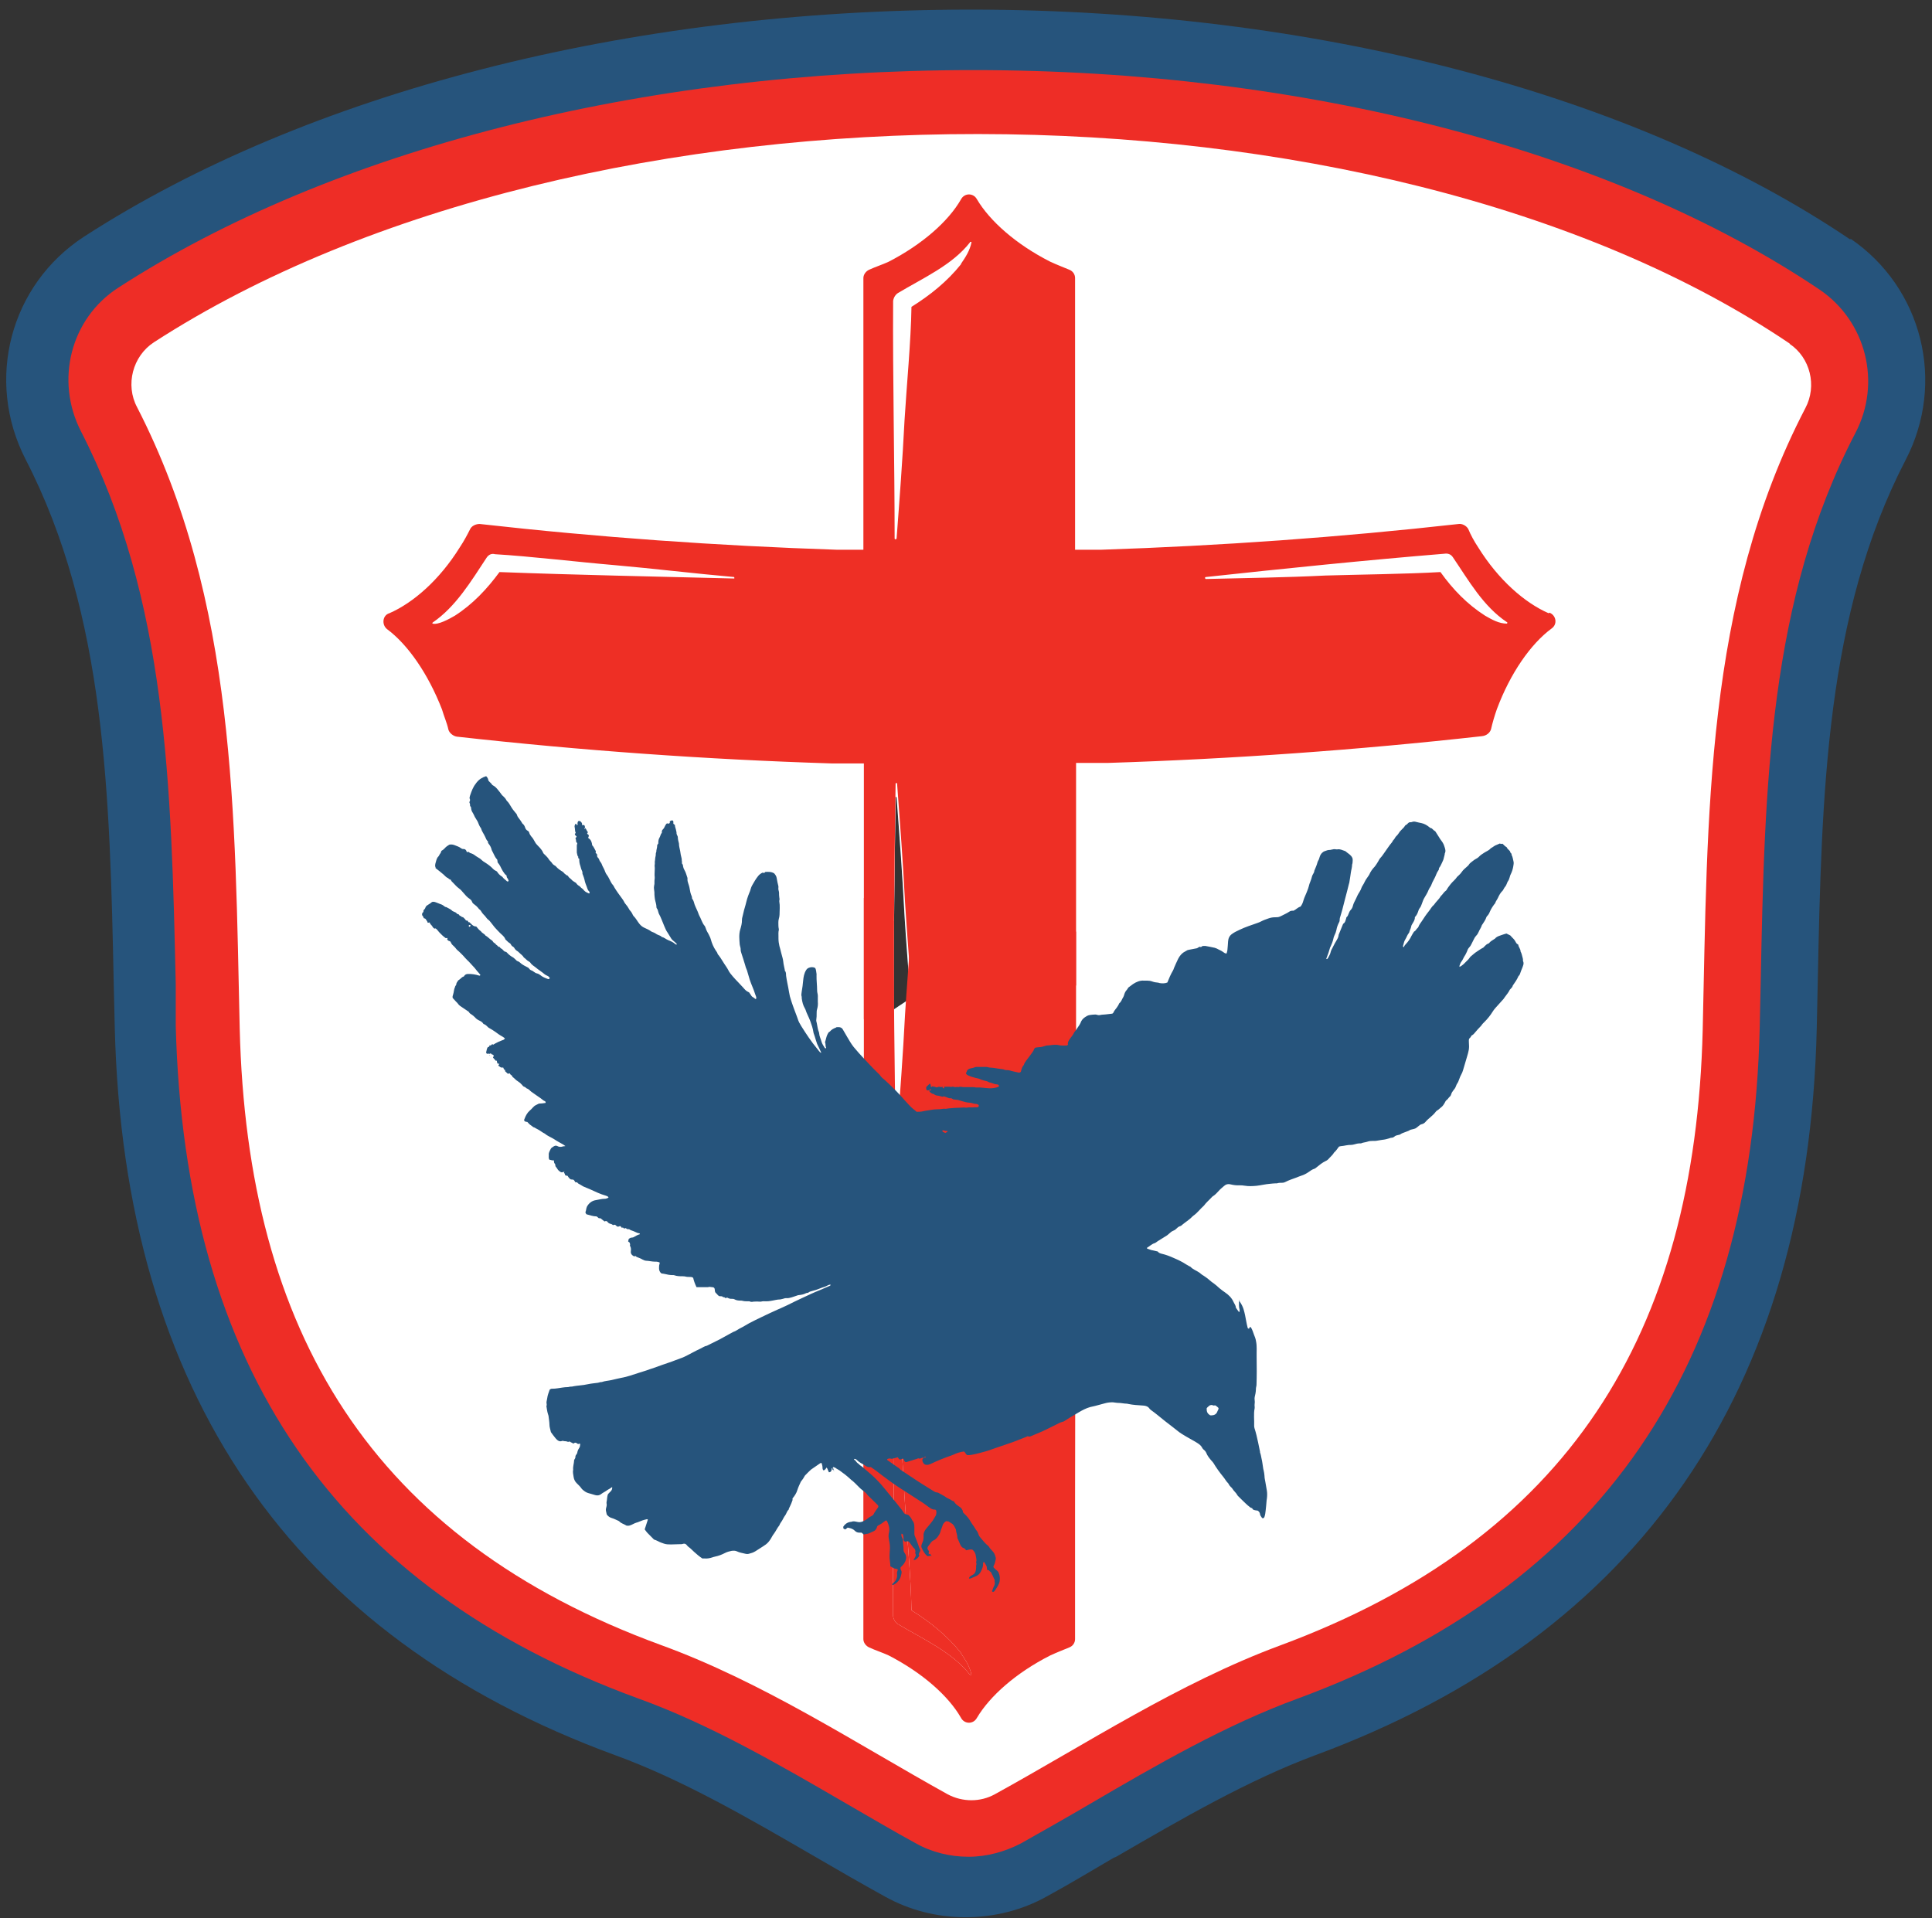
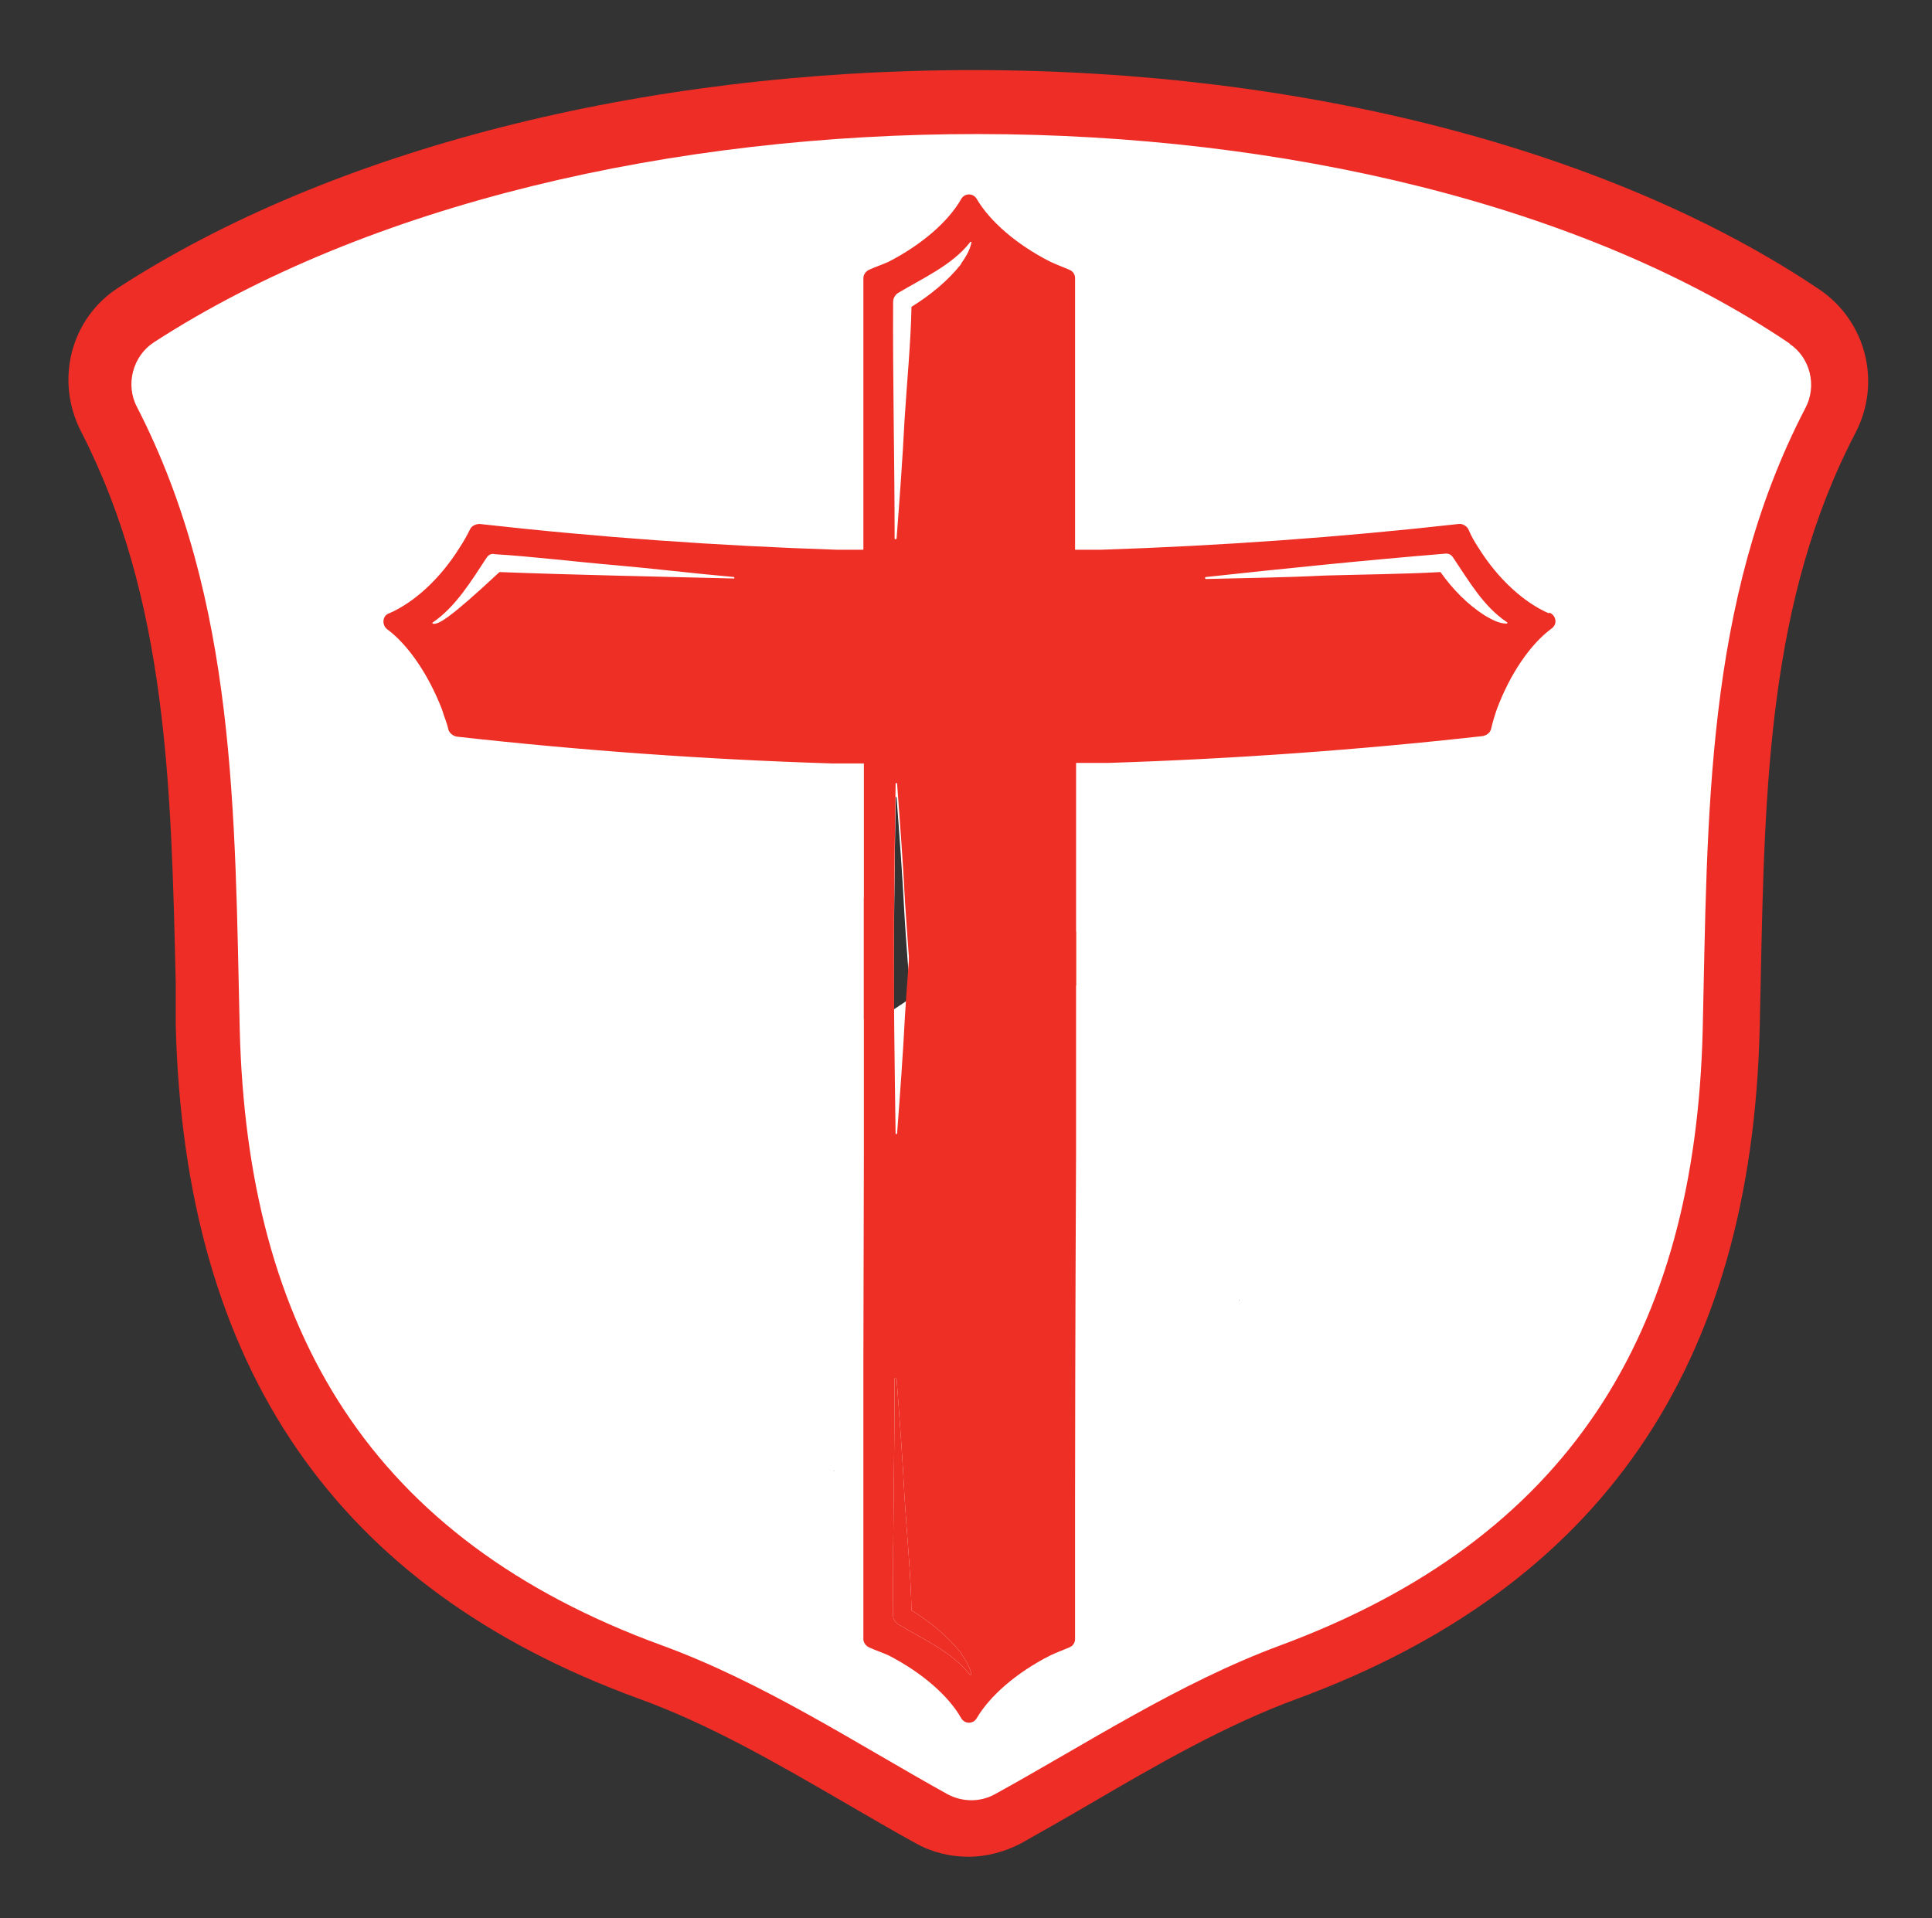
<svg xmlns="http://www.w3.org/2000/svg" width="142" height="141" viewBox="0 0 142 141" fill="none">
  <rect x="0" y="0" width="142" height="141" fill="#333333" stroke="none" />
-   <path d="M136.006 17.614C120.119 6.865 96.544 0.707 71.365 0.707C46.186 0.707 22.574 6.792 6.176 17.395C0.747 20.93 -1.111 27.926 1.877 33.756C7.78 45.198 8.071 58.425 8.363 72.454L8.435 75.515C9.091 102.297 21.444 120.297 45.202 129.006C50.121 130.792 55.077 133.67 59.85 136.44C61.599 137.46 63.312 138.444 65.024 139.391C66.846 140.412 68.887 140.922 70.964 140.922C73.041 140.922 75.118 140.412 76.94 139.391C78.543 138.517 80.183 137.533 81.859 136.549L82.041 136.476C86.815 133.707 91.77 130.828 96.689 129.006C120.484 120.188 132.909 102.224 133.529 75.588L133.602 72.199C133.893 58.279 134.185 45.161 140.051 33.829C143.039 28.108 141.29 21.148 136.006 17.541V17.614ZM65.79 58.607C65.79 58.607 65.899 58.534 65.899 58.607C66.118 61.522 66.336 64.437 66.482 67.316C66.591 69.102 66.773 71.361 66.919 73.438C66.773 73.474 66.664 73.547 66.555 73.62C66.263 73.802 65.972 74.021 65.68 74.203C65.68 69.029 65.753 63.709 65.826 58.607H65.79Z" fill="#26547C" />
  <path d="M133.746 21.294C118.552 11.055 95.85 5.152 71.546 5.152C47.242 5.152 24.395 10.982 8.69 21.148C5.192 23.407 4.026 27.962 5.957 31.715C12.297 44.068 12.589 57.805 12.917 72.344V75.405C13.572 100.548 24.686 116.69 46.841 124.816C52.124 126.71 57.262 129.698 62.218 132.577C63.93 133.561 65.643 134.581 67.319 135.492C68.485 136.148 69.833 136.476 71.182 136.476C72.53 136.476 73.842 136.112 75.044 135.492C76.72 134.545 78.396 133.597 80.073 132.614C84.992 129.735 90.093 126.783 95.377 124.852C117.641 116.617 128.754 100.475 129.337 75.514L129.41 72.162C129.702 57.733 129.993 44.068 136.37 31.825C138.301 28.145 137.172 23.626 133.746 21.294ZM66.554 73.656C66.263 73.838 65.971 74.057 65.679 74.239C65.679 69.065 65.752 63.745 65.825 58.644C65.825 58.571 65.934 58.571 65.934 58.644C66.153 61.559 66.372 64.474 66.517 67.352C66.627 69.138 66.809 71.397 66.955 73.474C66.809 73.51 66.7 73.583 66.59 73.656H66.554Z" fill="#EE2D26" />
  <path d="M131.561 25.266C101.207 4.751 42.906 4.715 11.314 25.157C9.747 26.177 9.2 28.291 10.075 29.93C17.399 44.178 17.253 59.992 17.618 75.588C18.164 97.852 27.274 113.119 48.59 120.917C56.097 123.65 62.947 128.168 69.652 131.885C70.745 132.468 72.057 132.468 73.113 131.885C79.745 128.241 86.596 123.723 94.065 120.953C115.236 113.119 124.601 98.07 125.147 75.697C125.512 60.138 125.293 44.214 132.69 30.003C133.565 28.363 133.055 26.286 131.524 25.266H131.561ZM65.789 58.607C65.789 58.607 65.898 58.535 65.898 58.607C66.117 61.522 66.336 64.438 66.481 67.316C66.591 69.102 66.773 71.361 66.919 73.438C66.773 73.474 66.664 73.547 66.554 73.62C66.263 73.802 65.971 74.021 65.68 74.203C65.68 69.029 65.753 63.709 65.826 58.607H65.789Z" fill="white" />
-   <path d="M113.816 45.072C112.067 44.307 110.136 42.631 108.642 40.226C108.35 39.789 108.095 39.315 107.913 38.878C107.767 38.623 107.439 38.477 107.22 38.513C98.439 39.497 89.694 40.117 80.912 40.408C80.292 40.408 79.673 40.408 79.017 40.408V20.44C79.017 20.185 78.871 19.93 78.58 19.82C78.143 19.638 77.669 19.456 77.195 19.237C74.681 17.962 72.75 16.249 71.802 14.646C71.547 14.172 70.891 14.172 70.636 14.646C69.725 16.249 67.794 17.962 65.316 19.237C64.843 19.456 64.369 19.602 63.895 19.82C63.64 19.93 63.458 20.185 63.458 20.44V40.408C62.838 40.408 62.182 40.408 61.527 40.408C52.745 40.117 44 39.497 35.255 38.513C34.963 38.513 34.672 38.659 34.562 38.878C34.344 39.315 34.089 39.789 33.797 40.226C32.303 42.631 30.372 44.307 28.623 45.072C28.113 45.218 28.04 45.91 28.441 46.238C29.971 47.368 31.465 49.518 32.485 52.141C32.631 52.651 32.85 53.125 32.959 53.635C33.032 53.89 33.323 54.109 33.578 54.145C42.724 55.166 51.87 55.822 61.089 56.113C61.891 56.113 62.693 56.113 63.494 56.113V74.915C63.494 74.915 63.531 74.879 63.604 74.842C63.859 74.587 64.004 74.442 64.187 74.296C64.442 74.041 64.843 73.749 65.207 73.531C65.353 73.421 65.535 73.348 65.681 73.203C65.681 68.028 65.754 62.708 65.826 57.607C65.826 57.534 65.936 57.534 65.936 57.607C66.154 60.522 66.373 63.437 66.519 66.316C66.628 68.101 66.81 70.36 66.956 72.437C68.341 71.563 70.017 71.162 72.021 71.089C72.203 71.089 72.422 71.089 72.604 71.089C72.895 71.089 73.078 71.089 73.26 71.089C73.333 71.126 73.406 71.126 73.515 71.162C74.462 71.271 76.066 71.636 77.305 72.802C77.815 72.656 78.398 72.51 79.09 72.437V56.077C79.855 56.077 80.693 56.077 81.422 56.077C90.605 55.785 99.787 55.129 108.933 54.109C109.261 54.072 109.516 53.854 109.589 53.599C109.698 53.125 109.844 52.615 110.026 52.105C111.01 49.481 112.504 47.331 114.034 46.202C114.508 45.874 114.362 45.218 113.889 45.036L113.816 45.072ZM53.984 42.522C48.3 42.376 42.397 42.266 36.712 42.048C35.801 43.287 34.744 44.416 33.433 45.254C32.995 45.509 32.194 45.947 31.793 45.837C31.756 45.801 31.793 45.801 31.793 45.764C33.505 44.598 34.635 42.704 35.765 40.991C35.91 40.772 36.129 40.663 36.384 40.736C38.898 40.882 42.579 41.319 45.166 41.538C48.081 41.793 51.032 42.157 53.947 42.412C53.984 42.412 53.984 42.558 53.947 42.558L53.984 42.522ZM70.636 19.419C69.616 20.695 68.341 21.715 66.992 22.553C66.956 25.067 66.628 28.456 66.482 30.898C66.337 33.776 66.118 36.691 65.899 39.57C65.899 39.643 65.754 39.679 65.754 39.57C65.754 33.849 65.608 27.837 65.644 22.116C65.681 21.861 65.826 21.642 66.009 21.533C67.831 20.44 69.98 19.492 71.292 17.816C71.292 17.743 71.438 17.78 71.401 17.816C71.292 18.399 70.964 18.909 70.636 19.383V19.419ZM110.755 45.837C110.172 45.837 109.662 45.546 109.152 45.254C107.84 44.416 106.783 43.323 105.872 42.048C103.358 42.194 99.86 42.23 97.418 42.303C94.503 42.449 91.516 42.485 88.637 42.558C88.564 42.558 88.528 42.412 88.637 42.412C94.358 41.793 100.406 41.173 106.164 40.7C106.419 40.663 106.637 40.736 106.783 40.955C107.949 42.667 109.006 44.562 110.755 45.728C110.828 45.728 110.755 45.874 110.755 45.837Z" fill="#EE2F25" />
+   <path d="M113.816 45.072C112.067 44.307 110.136 42.631 108.642 40.226C108.35 39.789 108.095 39.315 107.913 38.878C107.767 38.623 107.439 38.477 107.22 38.513C98.439 39.497 89.694 40.117 80.912 40.408C80.292 40.408 79.673 40.408 79.017 40.408V20.44C79.017 20.185 78.871 19.93 78.58 19.82C78.143 19.638 77.669 19.456 77.195 19.237C74.681 17.962 72.75 16.249 71.802 14.646C71.547 14.172 70.891 14.172 70.636 14.646C69.725 16.249 67.794 17.962 65.316 19.237C64.843 19.456 64.369 19.602 63.895 19.82C63.64 19.93 63.458 20.185 63.458 20.44V40.408C62.838 40.408 62.182 40.408 61.527 40.408C52.745 40.117 44 39.497 35.255 38.513C34.963 38.513 34.672 38.659 34.562 38.878C34.344 39.315 34.089 39.789 33.797 40.226C32.303 42.631 30.372 44.307 28.623 45.072C28.113 45.218 28.04 45.91 28.441 46.238C29.971 47.368 31.465 49.518 32.485 52.141C32.631 52.651 32.85 53.125 32.959 53.635C33.032 53.89 33.323 54.109 33.578 54.145C42.724 55.166 51.87 55.822 61.089 56.113C61.891 56.113 62.693 56.113 63.494 56.113V74.915C63.494 74.915 63.531 74.879 63.604 74.842C63.859 74.587 64.004 74.442 64.187 74.296C64.442 74.041 64.843 73.749 65.207 73.531C65.353 73.421 65.535 73.348 65.681 73.203C65.681 68.028 65.754 62.708 65.826 57.607C65.826 57.534 65.936 57.534 65.936 57.607C66.154 60.522 66.373 63.437 66.519 66.316C66.628 68.101 66.81 70.36 66.956 72.437C68.341 71.563 70.017 71.162 72.021 71.089C72.203 71.089 72.422 71.089 72.604 71.089C72.895 71.089 73.078 71.089 73.26 71.089C73.333 71.126 73.406 71.126 73.515 71.162C74.462 71.271 76.066 71.636 77.305 72.802C77.815 72.656 78.398 72.51 79.09 72.437V56.077C79.855 56.077 80.693 56.077 81.422 56.077C90.605 55.785 99.787 55.129 108.933 54.109C109.261 54.072 109.516 53.854 109.589 53.599C109.698 53.125 109.844 52.615 110.026 52.105C111.01 49.481 112.504 47.331 114.034 46.202C114.508 45.874 114.362 45.218 113.889 45.036L113.816 45.072ZM53.984 42.522C48.3 42.376 42.397 42.266 36.712 42.048C32.995 45.509 32.194 45.947 31.793 45.837C31.756 45.801 31.793 45.801 31.793 45.764C33.505 44.598 34.635 42.704 35.765 40.991C35.91 40.772 36.129 40.663 36.384 40.736C38.898 40.882 42.579 41.319 45.166 41.538C48.081 41.793 51.032 42.157 53.947 42.412C53.984 42.412 53.984 42.558 53.947 42.558L53.984 42.522ZM70.636 19.419C69.616 20.695 68.341 21.715 66.992 22.553C66.956 25.067 66.628 28.456 66.482 30.898C66.337 33.776 66.118 36.691 65.899 39.57C65.899 39.643 65.754 39.679 65.754 39.57C65.754 33.849 65.608 27.837 65.644 22.116C65.681 21.861 65.826 21.642 66.009 21.533C67.831 20.44 69.98 19.492 71.292 17.816C71.292 17.743 71.438 17.78 71.401 17.816C71.292 18.399 70.964 18.909 70.636 19.383V19.419ZM110.755 45.837C110.172 45.837 109.662 45.546 109.152 45.254C107.84 44.416 106.783 43.323 105.872 42.048C103.358 42.194 99.86 42.23 97.418 42.303C94.503 42.449 91.516 42.485 88.637 42.558C88.564 42.558 88.528 42.412 88.637 42.412C94.358 41.793 100.406 41.173 106.164 40.7C106.419 40.663 106.637 40.736 106.783 40.955C107.949 42.667 109.006 44.562 110.755 45.728C110.828 45.728 110.755 45.874 110.755 45.837Z" fill="#EE2F25" />
  <path fill-rule="evenodd" clip-rule="evenodd" d="M79.016 120.476C79.016 120.731 78.87 120.986 78.579 121.095C78.141 121.277 77.668 121.459 77.194 121.678C74.68 122.953 72.749 124.666 71.801 126.269C71.546 126.743 70.89 126.743 70.635 126.269C69.724 124.666 67.793 122.953 65.315 121.678C64.841 121.459 64.368 121.314 63.894 121.095C63.639 120.986 63.457 120.731 63.457 120.476V100.507L63.493 84.802V66C63.493 66 63.53 66.037 63.602 66.073C63.858 66.328 64.003 66.474 64.186 66.62C64.441 66.875 64.841 67.166 65.206 67.385C65.352 67.494 65.534 67.567 65.68 67.713C65.68 72.887 65.752 78.207 65.825 83.308C65.825 83.381 65.935 83.381 65.935 83.308C66.153 80.393 66.372 77.478 66.518 74.6C66.627 72.814 66.809 70.555 66.955 68.478C68.34 69.352 70.016 69.753 72.02 69.826H72.603H73.259C73.332 69.79 73.404 69.79 73.514 69.753C74.461 69.644 76.064 69.279 77.303 68.114C77.814 68.259 78.397 68.405 79.089 68.478V84.839C79.031 97.374 79.016 107.163 79.016 110.491V120.476ZM66.991 118.362C68.34 119.2 69.615 120.22 70.635 121.496V121.532C70.963 122.006 71.291 122.516 71.4 123.099C71.437 123.136 71.291 123.172 71.291 123.099C69.979 121.423 67.829 120.476 66.007 119.382C65.825 119.273 65.68 119.054 65.643 118.799C65.607 113.079 65.752 107.066 65.752 101.345C65.752 101.236 65.898 101.272 65.898 101.345C66.117 104.224 66.335 107.139 66.481 110.018C66.627 112.459 66.955 115.848 66.991 118.362Z" fill="#EE2F25" />
  <path d="M70.635 121.496C69.615 120.22 68.34 119.2 66.991 118.362C66.955 115.848 66.627 112.459 66.481 110.018C66.335 107.139 66.117 104.224 65.898 101.345C65.898 101.272 65.752 101.236 65.752 101.345C65.752 107.066 65.607 113.079 65.643 118.799C65.68 119.054 65.825 119.273 66.007 119.382C67.829 120.476 69.979 121.423 71.291 123.099C71.291 123.172 71.437 123.136 71.4 123.099C71.291 122.516 70.963 122.006 70.635 121.532V121.496Z" fill="#EE2F25" />
  <g clip-path="url(#clip0_6_399)">
-     <path fill-rule="evenodd" clip-rule="evenodd" d="M68.431 114.336C68.431 114.336 68.353 114.371 68.302 114.362C68.276 114.362 68.233 114.396 68.172 114.379C67.965 114.233 67.844 114.001 67.74 113.761C67.706 113.692 67.715 113.606 67.74 113.529C67.766 113.469 67.784 113.408 67.809 113.348C67.879 113.194 67.887 113.022 67.879 112.858C67.87 112.73 67.913 112.626 67.965 112.523C67.991 112.472 68.034 112.412 68.068 112.369C68.189 112.223 68.31 112.077 68.431 111.931C68.474 111.879 68.517 111.819 68.561 111.759C68.621 111.673 68.664 111.57 68.733 111.475C68.82 111.355 68.837 111.209 68.82 111.071C68.82 111.011 68.768 110.96 68.716 110.96C68.543 110.968 68.414 110.882 68.284 110.788C68.06 110.624 67.835 110.453 67.602 110.315C67.266 110.109 66.946 109.877 66.609 109.671C66.135 109.379 65.677 109.069 65.237 108.743C64.961 108.537 64.676 108.33 64.408 108.116C64.287 108.021 64.149 107.935 64.002 107.832C63.882 107.858 63.761 107.841 63.64 107.755C63.528 107.669 63.398 107.609 63.277 107.54C63.174 107.48 63.079 107.411 62.992 107.325C62.949 107.273 62.889 107.248 62.828 107.231C62.803 107.231 62.785 107.231 62.768 107.256C62.785 107.316 62.863 107.334 62.898 107.385C62.932 107.437 62.967 107.488 63.018 107.531C63.062 107.566 63.105 107.591 63.148 107.634C63.182 107.686 63.243 107.72 63.295 107.755C63.346 107.798 63.398 107.823 63.441 107.866C63.657 108.073 63.89 108.244 64.106 108.442C64.313 108.631 64.512 108.837 64.71 109.052C64.935 109.301 65.142 109.576 65.358 109.834C65.513 110.023 65.669 110.212 65.824 110.401C65.979 110.59 66.126 110.788 66.281 110.977C66.359 111.071 66.411 111.192 66.506 111.277C66.592 111.303 66.679 111.329 66.765 111.355C66.877 111.458 66.972 111.578 67.032 111.716C67.032 111.733 67.041 111.741 67.058 111.759C67.188 111.905 67.205 112.085 67.205 112.266C67.205 112.42 67.205 112.584 67.205 112.738C67.205 112.798 67.222 112.841 67.24 112.901C67.326 113.116 67.412 113.322 67.49 113.546C67.525 113.658 67.559 113.769 67.611 113.872C67.645 113.933 67.654 114.001 67.611 114.053C67.55 114.113 67.559 114.199 67.525 114.268C67.542 114.285 67.559 114.302 67.576 114.319C67.533 114.439 67.447 114.525 67.343 114.603C67.291 114.637 67.231 114.689 67.136 114.654C67.188 114.577 67.248 114.5 67.283 114.414C67.291 114.379 67.309 114.336 67.309 114.302C67.317 114.233 67.24 114.165 67.274 114.096C67.309 114.018 67.257 113.958 67.257 113.881C67.067 113.718 66.955 113.486 66.791 113.305C66.696 113.279 66.609 113.288 66.532 113.322C66.471 113.297 66.445 113.254 66.411 113.194C66.411 113.065 66.411 112.936 66.368 112.807C66.351 112.764 66.316 112.73 66.264 112.73C66.23 112.841 66.238 112.91 66.368 113.151C66.351 113.408 66.411 113.666 66.411 113.924C66.411 114.01 66.437 114.079 66.489 114.147C66.644 114.362 66.627 114.586 66.515 114.809C66.463 114.903 66.411 114.989 66.333 115.058C66.281 115.11 66.238 115.161 66.195 115.204C66.169 115.299 66.195 115.359 66.23 115.419C66.273 115.496 66.273 115.582 66.256 115.668C66.221 115.797 66.204 115.926 66.135 116.046C66.022 116.261 65.85 116.407 65.634 116.502C65.608 116.51 65.591 116.502 65.574 116.476C65.591 116.399 65.66 116.364 65.703 116.313C65.884 116.132 65.971 115.926 65.928 115.668C65.919 115.599 65.945 115.548 65.953 115.488C65.962 115.445 65.997 115.402 65.979 115.35C65.962 115.35 65.945 115.333 65.919 115.324C65.833 115.299 65.738 115.299 65.669 115.256C65.6 115.213 65.522 115.17 65.461 115.144C65.41 115.084 65.444 115.041 65.436 114.989C65.418 114.843 65.401 114.697 65.384 114.551C65.375 114.448 65.384 114.345 65.384 114.242C65.401 113.95 65.436 113.658 65.375 113.365C65.349 113.271 65.341 113.168 65.323 113.065C65.297 112.927 65.306 112.781 65.341 112.644C65.401 112.352 65.332 112.085 65.202 111.819C65.194 111.802 65.168 111.784 65.151 111.767C65.151 111.767 65.133 111.767 65.116 111.75C65.013 111.81 64.926 111.896 64.823 111.965C64.719 112.034 64.607 112.094 64.512 112.145C64.46 112.197 64.46 112.248 64.443 112.291C64.4 112.394 64.331 112.498 64.227 112.541C64.046 112.609 63.882 112.738 63.674 112.747C63.614 112.747 63.554 112.798 63.476 112.781C63.433 112.747 63.381 112.704 63.321 112.652C63.286 112.652 63.243 112.652 63.208 112.652C63.053 112.669 62.915 112.609 62.82 112.506C62.69 112.377 62.544 112.334 62.38 112.3C62.354 112.3 62.336 112.291 62.302 112.283C62.25 112.326 62.19 112.369 62.138 112.412C62.077 112.412 62.034 112.377 61.982 112.334V112.214C62.121 111.999 62.319 111.87 62.587 111.853C62.725 111.793 62.872 111.836 63.001 111.862C63.148 111.896 63.277 111.888 63.416 111.827C63.554 111.767 63.683 111.699 63.795 111.595C63.873 111.527 63.968 111.484 64.054 111.432C64.115 111.398 64.166 111.372 64.201 111.312C64.279 111.14 64.408 110.994 64.512 110.831C64.529 110.796 64.564 110.771 64.555 110.71C64.546 110.642 64.477 110.59 64.425 110.539C64.236 110.35 64.046 110.16 63.847 109.971C63.821 109.946 63.778 109.92 63.761 109.886C63.674 109.748 63.554 109.654 63.424 109.559C63.217 109.413 63.053 109.215 62.872 109.043C62.777 108.958 62.69 108.863 62.587 108.794C62.552 108.769 62.518 108.734 62.483 108.7C62.241 108.476 61.974 108.27 61.706 108.081C61.611 108.012 61.499 107.969 61.404 107.892C61.361 107.858 61.292 107.849 61.231 107.832C61.231 107.866 61.223 107.892 61.214 107.909C61.214 107.909 61.171 107.909 61.136 107.918C61.119 108.038 61.136 108.193 60.929 108.219C60.86 108.116 60.843 107.969 60.757 107.866C60.696 107.952 60.644 108.047 60.532 108.081C60.472 108.03 60.455 107.961 60.455 107.892C60.455 107.78 60.429 107.669 60.394 107.566C60.394 107.548 60.377 107.54 60.368 107.531C60.316 107.531 60.273 107.557 60.239 107.583C60.032 107.72 59.824 107.866 59.617 108.012C59.583 108.038 59.548 108.073 59.514 108.107C59.41 108.21 59.306 108.305 59.211 108.408C59.177 108.442 59.142 108.476 59.125 108.519C59.065 108.64 58.987 108.751 58.901 108.854C58.883 108.88 58.857 108.906 58.849 108.932C58.763 109.129 58.667 109.318 58.607 109.516C58.538 109.757 58.4 109.954 58.245 110.143C58.245 110.186 58.262 110.229 58.245 110.281C58.184 110.435 58.132 110.59 58.055 110.736C58.02 110.796 58.003 110.848 57.977 110.908C57.968 110.934 57.977 110.96 57.951 110.977C57.822 111.097 57.804 111.269 57.701 111.398C57.614 111.509 57.562 111.638 57.485 111.767C57.416 111.888 57.321 111.982 57.286 112.111C57.122 112.309 57.027 112.541 56.872 112.747C56.786 112.85 56.734 112.97 56.665 113.082C56.57 113.237 56.458 113.391 56.302 113.511C56.052 113.692 55.784 113.847 55.525 114.018C55.379 114.113 55.206 114.165 55.042 114.207C54.956 114.233 54.852 114.225 54.757 114.199C54.558 114.147 54.351 114.122 54.161 114.027C54.032 113.967 53.894 113.975 53.764 113.993C53.6 114.027 53.436 114.07 53.289 114.147C53.056 114.268 52.815 114.362 52.556 114.414C52.486 114.422 52.417 114.457 52.348 114.474C52.167 114.534 51.977 114.568 51.787 114.551C51.736 114.551 51.675 114.551 51.623 114.551C51.399 114.405 51.2 114.233 51.01 114.061C50.872 113.941 50.76 113.804 50.605 113.701C50.544 113.658 50.501 113.597 50.458 113.546C50.389 113.469 50.294 113.443 50.199 113.477C50.104 113.511 50.009 113.503 49.914 113.503C49.715 113.503 49.517 113.52 49.318 113.52C49.146 113.52 48.973 113.52 48.8 113.46C48.645 113.408 48.498 113.357 48.36 113.279C48.265 113.228 48.17 113.194 48.067 113.159C47.911 112.996 47.739 112.833 47.575 112.661C47.505 112.592 47.454 112.498 47.385 112.412C47.462 112.171 47.54 111.931 47.618 111.69C47.592 111.681 47.566 111.656 47.549 111.664C47.402 111.699 47.255 111.733 47.117 111.793C47.039 111.827 46.953 111.862 46.875 111.888C46.711 111.931 46.565 111.999 46.418 112.077C46.331 112.12 46.245 112.145 46.142 112.145C46.081 112.145 46.029 112.137 45.986 112.102C45.831 112.008 45.641 111.965 45.52 111.827C45.494 111.802 45.451 111.784 45.416 111.767C45.261 111.699 45.114 111.621 44.959 111.578C44.803 111.535 44.691 111.441 44.596 111.32C44.579 111.226 44.553 111.14 44.536 111.045C44.527 110.985 44.527 110.925 44.544 110.856C44.579 110.736 44.614 110.616 44.579 110.487C44.579 110.461 44.579 110.435 44.579 110.418C44.631 110.221 44.605 110.006 44.691 109.817C44.812 109.662 45.028 109.568 44.993 109.301C44.924 109.353 44.873 109.387 44.812 109.422C44.76 109.456 44.7 109.482 44.648 109.516C44.501 109.636 44.32 109.705 44.173 109.825C44.053 109.92 43.897 109.937 43.75 109.894C43.586 109.851 43.422 109.791 43.25 109.748C43.086 109.705 42.956 109.611 42.827 109.499C42.792 109.465 42.758 109.439 42.732 109.396C42.637 109.25 42.499 109.138 42.378 109.009C42.257 108.889 42.188 108.734 42.162 108.571C42.136 108.39 42.084 108.201 42.127 108.021C42.102 107.789 42.188 107.574 42.196 107.351C42.196 107.342 42.196 107.334 42.196 107.325C42.222 107.248 42.3 107.188 42.291 107.093C42.283 106.999 42.343 106.93 42.395 106.861C42.412 106.835 42.421 106.801 42.429 106.775C42.447 106.655 42.49 106.552 42.559 106.449C42.628 106.354 42.637 106.251 42.645 106.139C42.628 106.114 42.602 106.105 42.585 106.114C42.533 106.139 42.481 106.148 42.429 106.105C42.326 106.01 42.231 106.028 42.136 106.114C42.067 106.028 41.946 106.036 41.894 105.959C41.825 105.95 41.773 106.002 41.704 105.967C41.609 105.916 41.489 105.95 41.376 105.907C41.35 105.899 41.316 105.907 41.281 105.924C41.152 105.967 41.048 105.916 40.953 105.839C40.824 105.727 40.737 105.581 40.634 105.461C40.591 105.409 40.556 105.357 40.522 105.306C40.504 105.289 40.487 105.263 40.487 105.246C40.453 105.065 40.384 104.902 40.384 104.713C40.384 104.515 40.34 104.318 40.323 104.129C40.323 104.06 40.289 103.991 40.271 103.922C40.211 103.733 40.194 103.536 40.159 103.347C40.22 103.252 40.151 103.149 40.168 103.046C40.185 102.952 40.202 102.866 40.22 102.771C40.245 102.548 40.332 102.35 40.401 102.144C40.461 102.092 40.522 102.067 40.599 102.075C40.85 102.075 41.083 102.024 41.333 101.989C41.463 101.972 41.601 101.955 41.73 101.955C41.817 101.955 41.886 101.912 41.963 101.92C42.041 101.929 42.119 101.895 42.196 101.886C42.326 101.86 42.464 101.852 42.593 101.835C42.809 101.817 43.017 101.783 43.224 101.74C43.465 101.688 43.707 101.671 43.949 101.637C44.044 101.62 44.13 101.577 44.225 101.585C44.458 101.499 44.709 101.491 44.942 101.439C45.183 101.388 45.416 101.319 45.658 101.276C46.116 101.199 46.539 101.035 46.979 100.898C47.152 100.846 47.324 100.795 47.497 100.735C47.583 100.709 47.678 100.675 47.764 100.64C47.816 100.623 47.868 100.606 47.92 100.589C47.972 100.571 48.023 100.563 48.075 100.537C48.447 100.408 48.818 100.262 49.197 100.142C49.491 100.047 49.776 99.918 50.061 99.824C50.225 99.772 50.38 99.686 50.536 99.609C50.829 99.463 51.123 99.291 51.425 99.154C51.606 99.076 51.761 98.948 51.96 98.913C52.262 98.758 52.573 98.612 52.875 98.458C53.212 98.277 53.54 98.088 53.876 97.908C54.101 97.839 54.273 97.684 54.481 97.59C54.679 97.495 54.861 97.367 55.059 97.263C55.37 97.1 55.681 96.945 55.991 96.799C56.363 96.619 56.734 96.447 57.114 96.275C57.373 96.155 57.64 96.052 57.891 95.923C58.227 95.751 58.572 95.588 58.918 95.425C59.375 95.21 59.833 94.995 60.308 94.806C60.532 94.712 60.757 94.617 60.981 94.514C61.016 94.497 61.05 94.48 61.05 94.428C60.947 94.411 60.869 94.471 60.782 94.505C60.731 94.531 60.688 94.557 60.636 94.574C60.325 94.66 60.04 94.815 59.721 94.883C59.617 94.909 59.505 94.935 59.419 95.004C59.367 95.047 59.289 95.021 59.237 95.055C59.073 95.141 58.892 95.175 58.711 95.193C58.65 95.193 58.59 95.227 58.529 95.244C58.417 95.279 58.305 95.322 58.193 95.356C58.063 95.39 57.934 95.433 57.796 95.416C57.683 95.407 57.58 95.468 57.468 95.485C57.433 95.485 57.39 95.511 57.355 95.511C57.105 95.511 56.872 95.588 56.63 95.622C56.535 95.639 56.44 95.648 56.345 95.648C56.199 95.648 56.06 95.631 55.922 95.674C55.905 95.674 55.879 95.674 55.853 95.674C55.698 95.665 55.542 95.657 55.379 95.674C55.292 95.691 55.197 95.708 55.102 95.657C55.059 95.631 54.99 95.657 54.938 95.648C54.817 95.648 54.705 95.648 54.584 95.614C54.524 95.597 54.455 95.597 54.394 95.597C54.239 95.597 54.101 95.571 53.963 95.493C53.911 95.468 53.842 95.459 53.781 95.468C53.652 95.476 53.548 95.433 53.445 95.373C53.41 95.39 53.384 95.399 53.358 95.407C53.281 95.433 53.264 95.322 53.186 95.347C53.125 95.365 53.108 95.279 53.048 95.279C52.987 95.279 52.918 95.279 52.866 95.27C52.754 95.219 52.711 95.115 52.625 95.047C52.556 94.995 52.538 94.901 52.538 94.806C52.53 94.669 52.469 94.608 52.322 94.608C52.228 94.608 52.133 94.566 52.046 94.608C51.761 94.617 51.477 94.608 51.192 94.608C51.071 94.351 50.993 94.136 50.95 93.93C50.898 93.878 50.829 93.861 50.751 93.861C50.605 93.861 50.467 93.861 50.328 93.818C50.285 93.809 50.233 93.818 50.19 93.809C49.974 93.809 49.759 93.809 49.551 93.732C49.508 93.715 49.456 93.723 49.413 93.723C49.223 93.723 49.033 93.68 48.852 93.638C48.775 93.62 48.697 93.612 48.619 93.603C48.49 93.509 48.438 93.371 48.438 93.216C48.438 93.105 48.438 92.993 48.481 92.89C48.49 92.864 48.481 92.83 48.481 92.796C48.369 92.744 48.248 92.727 48.136 92.735C47.92 92.735 47.713 92.675 47.497 92.667C47.411 92.667 47.307 92.624 47.229 92.581C47.1 92.503 46.962 92.452 46.824 92.4C46.798 92.392 46.763 92.374 46.746 92.349C46.703 92.297 46.66 92.332 46.616 92.349C46.565 92.323 46.513 92.297 46.478 92.263C46.383 92.185 46.349 92.082 46.366 91.971C46.383 91.842 46.383 91.721 46.323 91.61C46.306 91.575 46.288 91.541 46.306 91.498C46.331 91.438 46.28 91.395 46.28 91.335C46.245 91.309 46.211 91.283 46.167 91.249C46.185 91.189 46.202 91.129 46.211 91.068C46.28 91.008 46.357 90.965 46.452 90.965C46.513 90.965 46.556 90.948 46.608 90.914C46.746 90.828 46.884 90.759 47.031 90.716C47.031 90.673 47.005 90.647 46.97 90.647C46.858 90.639 46.763 90.579 46.66 90.536C46.59 90.501 46.513 90.475 46.444 90.45C46.409 90.433 46.366 90.433 46.331 90.407C46.28 90.364 46.228 90.338 46.159 90.347C46.09 90.355 46.038 90.304 45.995 90.269C45.943 90.269 45.908 90.312 45.848 90.287C45.831 90.269 45.813 90.243 45.788 90.226C45.762 90.226 45.727 90.235 45.701 90.243C45.658 90.209 45.65 90.14 45.58 90.123C45.511 90.123 45.451 90.183 45.391 90.158C45.304 90.14 45.27 90.046 45.209 90.029C45.149 90.012 45.114 90.029 45.071 90.046C45.054 90.046 45.037 90.046 45.028 90.029C44.993 90.003 44.968 89.977 44.924 89.969C44.821 89.943 44.717 89.917 44.648 89.805C44.631 89.771 44.57 89.762 44.536 89.745C44.493 89.754 44.467 89.771 44.432 89.78C44.337 89.702 44.242 89.625 44.139 89.548C44.104 89.548 44.061 89.548 44.009 89.539C43.958 89.496 43.906 89.453 43.854 89.41C43.595 89.41 43.353 89.316 43.111 89.255C43.06 89.221 43.06 89.161 43.025 89.109C43.086 88.981 43.077 88.826 43.137 88.697C43.267 88.448 43.5 88.259 43.776 88.216C44.001 88.181 44.225 88.113 44.458 88.113C44.536 88.113 44.614 88.078 44.683 88.052C44.7 88.052 44.709 88.018 44.726 88.001C44.674 87.932 44.596 87.906 44.519 87.881C44.113 87.769 43.733 87.58 43.353 87.408C43.198 87.339 43.034 87.279 42.878 87.21C42.844 87.193 42.809 87.168 42.775 87.15C42.688 87.099 42.602 87.039 42.507 86.996C42.464 86.97 42.447 86.927 42.404 86.893C42.378 86.893 42.352 86.901 42.309 86.91C42.24 86.858 42.222 86.738 42.119 86.704C42.058 86.704 41.989 86.695 41.946 86.686C41.834 86.618 41.773 86.523 41.722 86.429C41.67 86.42 41.609 86.411 41.549 86.394C41.523 86.326 41.506 86.248 41.454 86.197C41.463 86.162 41.471 86.145 41.48 86.119C41.48 86.111 41.523 86.119 41.497 86.094C41.497 86.102 41.489 86.119 41.48 86.128C41.394 86.128 41.316 86.205 41.204 86.145C41.152 86.111 41.074 86.059 41.022 85.999C40.962 85.93 40.927 85.836 40.858 85.767C40.789 85.698 40.841 85.587 40.772 85.526C40.694 85.458 40.737 85.363 40.703 85.286C40.591 85.312 40.487 85.251 40.384 85.243C40.297 85.123 40.349 84.994 40.332 84.865C40.323 84.753 40.375 84.641 40.504 84.401C40.565 84.358 40.625 84.298 40.694 84.263C40.781 84.212 40.867 84.186 40.962 84.237C41.083 84.306 41.212 84.315 41.35 84.272C41.411 84.246 41.471 84.255 41.54 84.246C41.549 84.203 41.506 84.212 41.489 84.195C41.463 84.169 41.437 84.152 41.411 84.134C41.186 84.005 40.953 83.885 40.737 83.739C40.513 83.593 40.254 83.507 40.047 83.327C39.84 83.232 39.667 83.069 39.46 82.975C39.374 82.94 39.296 82.863 39.192 82.846C39.089 82.743 38.942 82.682 38.847 82.562C38.821 82.528 38.795 82.502 38.761 82.468C38.718 82.468 38.674 82.45 38.623 82.442C38.553 82.425 38.51 82.364 38.528 82.304C38.528 82.278 38.545 82.261 38.553 82.236C38.64 82.004 38.752 81.789 38.942 81.626C39.02 81.557 39.097 81.488 39.158 81.411C39.227 81.333 39.304 81.265 39.4 81.222C39.46 81.187 39.529 81.162 39.607 81.118C39.762 81.118 39.935 81.093 40.099 81.067C40.116 81.007 40.09 80.955 40.047 80.938C39.926 80.895 39.84 80.792 39.736 80.723C39.503 80.569 39.27 80.397 39.037 80.234C38.994 80.208 38.968 80.165 38.933 80.139C38.873 80.088 38.821 80.036 38.735 80.01C38.674 79.993 38.623 79.907 38.562 79.89C38.467 79.873 38.415 79.804 38.364 79.735C38.277 79.632 38.174 79.546 38.061 79.477C37.906 79.391 37.811 79.245 37.664 79.151C37.656 79.022 37.492 79.013 37.483 78.91C37.414 78.876 37.388 78.936 37.319 78.919C37.267 78.867 37.198 78.807 37.12 78.73C37.103 78.721 37.164 78.661 37.112 78.644C37.026 78.618 37.017 78.541 36.991 78.472C36.931 78.455 36.853 78.489 36.792 78.446C36.741 78.403 36.689 78.369 36.637 78.335C36.611 78.266 36.689 78.249 36.697 78.197C36.663 78.154 36.637 78.197 36.602 78.197C36.533 78.137 36.525 78.06 36.516 77.974C36.499 77.948 36.473 77.965 36.447 77.974C36.387 77.905 36.326 77.836 36.24 77.742C36.223 77.707 36.292 77.656 36.292 77.587C36.275 77.57 36.257 77.544 36.231 77.527C36.197 77.51 36.154 77.501 36.128 77.484C36.11 77.475 36.102 77.45 36.084 77.432C36.033 77.407 35.99 77.484 35.946 77.458C35.895 77.424 35.86 77.458 35.817 77.458C35.782 77.458 35.757 77.432 35.748 77.407C35.739 77.381 35.722 77.355 35.731 77.338C35.774 77.218 35.765 77.089 35.852 76.969C35.869 76.969 35.903 76.951 35.946 76.934C35.964 76.9 35.972 76.865 35.99 76.831C36.016 76.831 36.033 76.84 36.059 76.848C36.119 76.831 36.154 76.694 36.249 76.788C36.49 76.633 36.749 76.522 37.008 76.427C37.043 76.418 37.043 76.41 37.112 76.324C37.051 76.281 36.991 76.221 36.922 76.187C36.741 76.092 36.577 75.972 36.404 75.843C36.266 75.74 36.11 75.654 35.964 75.568C35.938 75.551 35.903 75.542 35.886 75.516C35.782 75.413 35.687 75.31 35.549 75.267C35.532 75.267 35.523 75.25 35.515 75.233C35.446 75.121 35.334 75.061 35.221 75.009C35.092 74.949 34.988 74.872 34.902 74.769C34.824 74.683 34.738 74.623 34.651 74.563C34.591 74.52 34.513 74.485 34.479 74.408C34.479 74.391 34.453 74.374 34.436 74.356C34.289 74.262 34.151 74.167 34.004 74.064C33.875 73.978 33.736 73.901 33.65 73.763C33.616 73.712 33.564 73.669 33.521 73.626C33.434 73.531 33.348 73.437 33.27 73.351C33.253 73.257 33.27 73.179 33.305 73.093C33.365 72.913 33.357 72.715 33.443 72.552C33.443 72.466 33.538 72.423 33.538 72.346C33.538 72.26 33.59 72.2 33.633 72.131C33.659 72.088 33.685 72.045 33.728 72.028C33.849 71.959 33.926 71.822 34.073 71.779C34.108 71.77 34.116 71.736 34.134 71.71C34.203 71.624 34.289 71.59 34.401 71.59C34.677 71.581 34.954 71.624 35.221 71.71C35.264 71.719 35.282 71.71 35.308 71.658C35.264 71.607 35.221 71.538 35.169 71.487C35.023 71.341 34.919 71.16 34.772 71.023C34.626 70.876 34.505 70.713 34.349 70.576C34.237 70.473 34.151 70.361 34.047 70.249C33.944 70.146 33.849 70.043 33.745 69.948C33.659 69.871 33.564 69.802 33.495 69.699C33.426 69.605 33.331 69.528 33.244 69.442C33.175 69.373 33.149 69.278 33.115 69.227C33.063 69.158 33.003 69.175 32.968 69.15C32.934 69.124 32.899 69.089 32.865 69.064C32.873 69.021 32.882 68.995 32.891 68.969C32.856 68.918 32.821 68.943 32.787 68.96C32.77 68.96 32.752 68.952 32.744 68.943C32.588 68.832 32.45 68.703 32.321 68.565C32.217 68.462 32.139 68.325 32.019 68.239C31.993 68.239 31.975 68.256 31.95 68.256C31.837 68.23 31.803 68.118 31.742 68.041C31.682 67.964 31.596 67.904 31.578 67.8C31.526 67.809 31.492 67.818 31.457 67.826C31.397 67.8 31.423 67.74 31.388 67.706C31.363 67.672 31.328 67.629 31.311 67.586C31.276 67.525 31.224 67.5 31.164 67.5C31.112 67.448 31.121 67.371 31.069 67.328C31.009 67.276 31.017 67.199 31.034 67.13C31.052 67.07 31.138 67.053 31.121 66.976C31.112 66.915 31.155 66.873 31.198 66.829C31.224 66.804 31.25 66.769 31.259 66.735C31.285 66.623 31.363 66.563 31.449 66.512C31.552 66.443 31.665 66.383 31.751 66.297C31.889 66.254 32.01 66.314 32.122 66.357C32.183 66.374 32.243 66.409 32.295 66.426C32.407 66.46 32.519 66.503 32.614 66.58C32.675 66.623 32.718 66.675 32.804 66.675C32.942 66.761 33.106 66.812 33.227 66.933C33.236 66.941 33.253 66.958 33.262 66.967C33.331 67.001 33.408 67.027 33.477 67.061C33.547 67.087 33.572 67.182 33.65 67.19C33.719 67.19 33.745 67.242 33.771 67.285C33.806 67.345 33.901 67.311 33.926 67.379C33.952 67.44 33.987 67.405 34.021 67.405C34.108 67.483 34.194 67.56 34.246 67.654C34.289 67.663 34.341 67.672 34.384 67.68C34.401 67.715 34.41 67.749 34.427 67.783C34.453 67.783 34.479 67.775 34.496 67.783C34.548 67.826 34.591 67.869 34.634 67.912C34.738 68.024 34.85 68.101 35.005 68.101C35.109 68.23 35.213 68.359 35.351 68.454C35.428 68.591 35.61 68.634 35.687 68.771C35.817 68.832 35.912 68.943 36.024 69.029C36.102 69.089 36.197 69.132 36.249 69.235C36.275 69.296 36.369 69.313 36.413 69.373C36.464 69.459 36.559 69.485 36.611 69.562C36.646 69.622 36.732 69.57 36.758 69.648C36.784 69.717 36.879 69.725 36.922 69.777C36.965 69.828 37.008 69.871 37.06 69.914C37.086 69.931 37.112 69.957 37.146 69.957C37.198 69.957 37.233 69.983 37.267 70.026C37.388 70.163 37.535 70.275 37.69 70.361C37.776 70.404 37.828 70.481 37.906 70.541C37.949 70.576 37.984 70.636 38.035 70.644C38.165 70.679 38.243 70.782 38.346 70.859C38.45 70.937 38.579 70.997 38.692 71.057C38.778 71.1 38.864 71.134 38.916 71.229C38.916 71.229 38.925 71.237 38.933 71.246C38.968 71.272 38.994 71.306 39.028 71.315C39.192 71.358 39.296 71.512 39.46 71.547C39.546 71.564 39.633 71.607 39.693 71.658C39.874 71.813 40.081 71.89 40.297 71.968C40.349 71.968 40.384 71.942 40.401 71.908C40.401 71.89 40.401 71.873 40.401 71.865C40.349 71.805 40.297 71.744 40.22 71.719C40.09 71.667 39.978 71.573 39.866 71.478C39.727 71.366 39.563 71.272 39.425 71.151C39.279 71.023 39.089 70.937 38.985 70.765C38.959 70.722 38.907 70.688 38.856 70.662C38.718 70.593 38.631 70.456 38.502 70.378C38.424 70.224 38.277 70.146 38.165 70.026C38.13 69.992 38.096 69.957 38.061 69.931C37.949 69.871 37.854 69.785 37.794 69.665C37.751 69.588 37.647 69.57 37.595 69.493C37.552 69.424 37.518 69.347 37.449 69.313C37.345 69.261 37.285 69.167 37.198 69.098C37.172 69.081 37.146 69.055 37.138 69.029C37.069 68.832 36.896 68.72 36.758 68.582C36.62 68.445 36.482 68.299 36.352 68.153C36.257 68.041 36.171 67.912 36.076 67.8C36.016 67.732 35.964 67.646 35.877 67.594C35.826 67.56 35.791 67.508 35.748 67.457C35.687 67.371 35.618 67.285 35.532 67.208C35.472 67.147 35.42 67.079 35.377 67.001C35.342 66.941 35.308 66.89 35.256 66.855C35.204 66.829 35.178 66.778 35.144 66.735C35.066 66.641 34.98 66.563 34.885 66.494C34.798 66.434 34.721 66.374 34.686 66.263C34.66 66.185 34.6 66.125 34.539 66.082C34.332 65.953 34.185 65.773 34.03 65.592C33.944 65.489 33.857 65.386 33.745 65.309C33.538 65.163 33.383 64.956 33.201 64.785C33.167 64.75 33.149 64.707 33.132 64.664C33.063 64.638 32.985 64.621 32.951 64.553C32.804 64.501 32.709 64.381 32.597 64.278C32.407 64.114 32.209 63.96 32.01 63.805C32.036 63.754 31.984 63.711 31.984 63.659C31.975 63.53 32.019 63.41 32.053 63.289C32.088 63.161 32.131 63.032 32.234 62.937C32.286 62.886 32.295 62.8 32.355 62.74C32.398 62.697 32.416 62.611 32.442 62.542C32.536 62.49 32.614 62.43 32.683 62.353C32.778 62.241 32.891 62.164 33.02 62.087C33.167 62.052 33.305 62.078 33.434 62.13C33.59 62.19 33.745 62.241 33.883 62.344C33.926 62.379 33.978 62.404 34.039 62.404C34.194 62.396 34.272 62.482 34.306 62.619C34.306 62.619 34.315 62.619 34.332 62.636C34.358 62.636 34.384 62.619 34.418 62.611C34.479 62.619 34.505 62.688 34.574 62.705C34.703 62.74 34.824 62.8 34.928 62.886C34.98 62.929 35.031 62.954 35.083 62.989C35.213 63.057 35.325 63.135 35.428 63.238C35.48 63.289 35.549 63.333 35.618 63.375C35.852 63.522 36.067 63.676 36.249 63.874C36.326 63.96 36.43 63.994 36.525 64.054C36.611 64.2 36.723 64.321 36.87 64.415C36.905 64.432 36.939 64.458 36.956 64.492C37.034 64.604 37.155 64.664 37.25 64.767C37.267 64.785 37.293 64.785 37.31 64.793C37.345 64.802 37.397 64.75 37.379 64.724C37.362 64.656 37.328 64.587 37.285 64.535C37.241 64.484 37.233 64.424 37.233 64.355C37.112 64.269 37.034 64.149 36.956 64.028C36.879 63.908 36.827 63.779 36.758 63.65C36.706 63.556 36.654 63.479 36.577 63.393C36.568 63.333 36.559 63.272 36.551 63.204C36.542 63.186 36.533 63.161 36.516 63.152C36.456 63.092 36.413 63.015 36.369 62.937C36.318 62.825 36.257 62.714 36.197 62.593C36.179 62.551 36.145 62.508 36.136 62.465C36.102 62.301 36.024 62.155 35.92 62.026C35.886 61.983 35.852 61.941 35.869 61.88C35.869 61.872 35.869 61.846 35.852 61.837C35.757 61.752 35.713 61.631 35.661 61.511C35.567 61.296 35.411 61.107 35.351 60.875C35.239 60.738 35.187 60.574 35.118 60.411C35.092 60.351 35.057 60.299 35.023 60.248C34.962 60.145 34.893 60.05 34.85 59.938C34.807 59.835 34.746 59.741 34.695 59.655C34.66 59.595 34.651 59.535 34.634 59.474C34.617 59.406 34.643 59.32 34.565 59.26C34.548 59.242 34.539 59.2 34.548 59.174C34.557 59.096 34.513 59.036 34.496 58.959C34.539 58.882 34.574 58.796 34.522 58.701C34.505 58.667 34.505 58.624 34.522 58.59C34.531 58.547 34.539 58.495 34.557 58.452C34.66 58.151 34.764 57.859 34.962 57.61C34.988 57.576 35.005 57.541 35.031 57.516C35.213 57.283 35.446 57.137 35.731 57.051C35.834 57.146 35.886 57.258 35.895 57.369C35.981 57.49 36.102 57.559 36.171 57.679C36.179 57.696 36.205 57.713 36.223 57.722C36.378 57.799 36.49 57.919 36.594 58.048C36.68 58.16 36.775 58.263 36.853 58.383C36.896 58.452 36.956 58.495 37.017 58.555C37.086 58.624 37.164 58.701 37.207 58.796C37.224 58.83 37.25 58.864 37.276 58.89C37.388 58.993 37.457 59.122 37.535 59.251C37.638 59.432 37.759 59.595 37.897 59.749C37.932 59.792 37.975 59.827 37.992 59.887C38.027 60.042 38.148 60.145 38.225 60.265C38.269 60.334 38.32 60.394 38.355 60.463C38.372 60.488 38.381 60.523 38.407 60.54C38.51 60.617 38.562 60.72 38.597 60.832C38.631 60.927 38.683 61.013 38.787 61.064C38.838 61.09 38.882 61.141 38.899 61.21C38.925 61.313 38.985 61.399 39.045 61.477C39.149 61.588 39.227 61.709 39.296 61.846C39.382 62.035 39.546 62.164 39.684 62.319C39.771 62.422 39.857 62.525 39.909 62.654C39.935 62.731 39.995 62.783 40.056 62.834C40.168 62.937 40.271 63.049 40.349 63.178C40.41 63.272 40.504 63.333 40.565 63.427C40.617 63.522 40.712 63.59 40.815 63.642C40.841 63.659 40.867 63.685 40.884 63.711C41.014 63.857 41.178 63.968 41.35 64.071C41.437 64.123 41.471 64.218 41.558 64.26C41.592 64.278 41.609 64.329 41.67 64.338C41.696 64.338 41.73 64.364 41.748 64.389C41.808 64.518 41.938 64.57 42.024 64.673C42.084 64.75 42.179 64.793 42.266 64.853C42.283 64.871 42.317 64.871 42.326 64.888C42.386 64.965 42.447 65.051 42.542 65.103C42.637 65.145 42.688 65.249 42.775 65.3C42.835 65.335 42.887 65.403 42.939 65.463C43.042 65.575 43.172 65.618 43.301 65.678C43.319 65.652 43.336 65.627 43.336 65.609C43.336 65.592 43.336 65.558 43.319 65.541C43.206 65.446 43.172 65.317 43.129 65.188C43.06 65.017 42.991 64.836 42.956 64.647C42.93 64.544 42.896 64.441 42.852 64.329C42.835 64.278 42.801 64.226 42.809 64.174C42.818 64.097 42.783 64.028 42.758 63.968C42.706 63.865 42.688 63.745 42.654 63.642C42.593 63.479 42.568 63.307 42.576 63.135C42.55 63.109 42.525 63.092 42.499 63.066C42.473 63.032 42.542 62.972 42.473 62.946C42.455 62.946 42.395 62.688 42.395 62.662C42.395 62.49 42.395 62.31 42.395 62.138C42.395 62.095 42.421 62.052 42.429 62.001C42.429 61.949 42.369 61.932 42.343 61.863C42.343 61.794 42.343 61.7 42.291 61.623C42.326 61.571 42.352 61.537 42.378 61.502C42.378 61.485 42.369 61.468 42.361 61.459C42.291 61.416 42.257 61.365 42.248 61.288C42.274 61.27 42.291 61.245 42.317 61.227C42.248 61.099 42.274 60.952 42.24 60.815C42.214 60.72 42.24 60.626 42.309 60.549C42.404 60.531 42.352 60.635 42.395 60.652C42.429 60.652 42.464 60.609 42.455 60.592C42.429 60.514 42.455 60.437 42.49 60.368C42.533 60.334 42.576 60.342 42.628 60.351C42.732 60.42 42.809 60.514 42.783 60.652C42.801 60.669 42.827 60.652 42.844 60.652C42.861 60.643 42.887 60.635 42.904 60.635C43.017 60.686 42.982 60.781 42.991 60.867C42.947 60.884 42.922 60.901 42.965 60.944C42.999 60.918 42.991 60.892 42.982 60.858C43.051 60.884 43.077 60.944 43.103 60.995C43.129 61.056 43.172 61.133 43.206 61.15C43.224 61.202 43.172 61.21 43.155 61.253C43.155 61.322 43.232 61.322 43.258 61.365C43.301 61.434 43.258 61.502 43.232 61.571C43.232 61.588 43.241 61.605 43.258 61.614C43.448 61.726 43.5 61.915 43.526 62.13C43.638 62.233 43.69 62.396 43.776 62.533C43.802 62.576 43.802 62.576 43.776 62.688C43.811 62.714 43.845 62.748 43.88 62.783C43.88 62.843 43.897 62.911 43.897 62.972C43.914 62.989 43.923 63.006 43.94 63.032C43.966 63.066 44.009 63.1 44.027 63.144C44.053 63.255 44.113 63.341 44.182 63.427C44.225 63.487 44.242 63.573 44.277 63.642C44.355 63.788 44.432 63.934 44.484 64.089C44.519 64.183 44.57 64.269 44.639 64.355C44.691 64.415 44.717 64.492 44.76 64.561C44.855 64.733 44.924 64.922 45.062 65.068C45.106 65.111 45.123 65.18 45.157 65.231C45.322 65.506 45.52 65.773 45.71 66.031C45.77 66.116 45.831 66.194 45.874 66.288C45.908 66.374 45.969 66.434 46.021 66.503C46.09 66.589 46.159 66.675 46.211 66.778C46.245 66.847 46.288 66.915 46.349 66.976C46.409 67.036 46.435 67.105 46.478 67.173C46.504 67.225 46.521 67.285 46.556 67.319C46.737 67.491 46.841 67.715 46.996 67.904C47.091 68.024 47.212 68.127 47.367 68.196C47.531 68.273 47.704 68.342 47.851 68.454C47.894 68.488 47.946 68.505 47.998 68.522C48.067 68.548 48.127 68.574 48.188 68.617C48.239 68.651 48.291 68.686 48.352 68.711C48.455 68.754 48.567 68.78 48.636 68.866C48.809 68.9 48.938 69.029 49.102 69.098C49.292 69.175 49.491 69.253 49.638 69.399C49.655 69.416 49.681 69.416 49.707 69.424C49.724 69.424 49.733 69.424 49.75 69.416C49.75 69.407 49.75 69.39 49.741 69.382C49.664 69.304 49.586 69.218 49.5 69.158C49.431 69.106 49.379 69.055 49.336 68.986C49.249 68.84 49.163 68.703 49.077 68.565C48.964 68.41 48.895 68.239 48.818 68.058C48.688 67.757 48.585 67.44 48.421 67.147C48.403 67.113 48.403 67.07 48.386 67.036C48.352 66.95 48.352 66.847 48.282 66.778C48.257 66.752 48.248 66.709 48.248 66.666C48.248 66.469 48.17 66.28 48.136 66.091C48.118 65.979 48.11 65.876 48.101 65.764C48.101 65.635 48.101 65.515 48.075 65.395C48.058 65.3 48.058 65.206 48.075 65.111C48.101 65.017 48.11 64.922 48.101 64.828C48.093 64.69 48.136 64.561 48.118 64.432C48.101 64.303 48.118 64.166 48.118 64.028C48.118 63.925 48.136 63.814 48.118 63.702C48.118 63.659 48.11 63.607 48.118 63.565C48.144 63.487 48.118 63.41 48.127 63.333C48.144 63.264 48.144 63.195 48.153 63.126C48.153 63.04 48.188 62.954 48.196 62.868C48.196 62.783 48.196 62.697 48.239 62.611C48.231 62.465 48.3 62.336 48.3 62.19C48.3 62.104 48.3 62.104 48.386 61.992C48.386 61.975 48.386 61.941 48.386 61.906C48.386 61.786 48.412 61.674 48.472 61.571C48.541 61.459 48.55 61.313 48.645 61.21C48.654 61.202 48.645 61.167 48.645 61.141C48.645 61.073 48.671 61.013 48.714 60.97C48.8 60.892 48.844 60.789 48.887 60.695C48.921 60.635 48.956 60.566 49.016 60.523C49.051 60.506 49.068 60.54 49.102 60.54C49.154 60.54 49.197 60.531 49.223 60.488C49.249 60.446 49.223 60.411 49.223 60.377C49.292 60.325 49.37 60.274 49.456 60.317C49.491 60.351 49.491 60.385 49.491 60.428C49.491 60.471 49.491 60.506 49.491 60.549C49.534 60.583 49.569 60.609 49.603 60.635C49.603 60.789 49.681 60.918 49.698 61.064C49.698 61.099 49.724 61.141 49.724 61.176C49.715 61.27 49.741 61.348 49.785 61.425C49.802 61.459 49.819 61.494 49.819 61.537C49.819 61.691 49.862 61.829 49.897 61.975C49.897 62.001 49.914 62.026 49.905 62.044C49.905 62.215 49.966 62.387 49.992 62.551C50.018 62.731 50.044 62.911 50.095 63.083C50.121 63.169 50.095 63.272 50.13 63.367C50.095 63.436 50.13 63.487 50.173 63.539C50.199 63.565 50.199 63.616 50.199 63.65C50.216 63.762 50.251 63.857 50.311 63.96C50.415 64.132 50.458 64.338 50.527 64.527C50.536 64.553 50.527 64.587 50.527 64.621C50.527 64.742 50.553 64.853 50.596 64.965C50.656 65.128 50.691 65.3 50.717 65.463C50.734 65.558 50.751 65.652 50.786 65.738C50.82 65.824 50.864 65.91 50.864 66.013C50.864 66.031 50.864 66.048 50.872 66.056C50.984 66.177 51.002 66.34 51.053 66.486C51.14 66.726 51.278 66.958 51.356 67.208C51.382 67.293 51.433 67.362 51.468 67.44C51.511 67.525 51.546 67.611 51.58 67.697C51.632 67.8 51.675 67.912 51.753 68.007C51.813 68.067 51.839 68.136 51.865 68.213C51.891 68.307 51.934 68.402 51.986 68.496C52.055 68.6 52.098 68.703 52.15 68.806C52.193 68.883 52.219 68.96 52.245 69.046C52.322 69.338 52.443 69.614 52.607 69.863C52.659 69.94 52.72 70.009 52.745 70.112C52.754 70.146 52.789 70.18 52.815 70.206C52.979 70.412 53.099 70.644 53.246 70.859C53.341 71.005 53.445 71.143 53.523 71.297C53.609 71.478 53.738 71.624 53.868 71.779C53.997 71.933 54.144 72.079 54.282 72.225C54.394 72.346 54.507 72.466 54.619 72.586C54.731 72.715 54.843 72.853 55.016 72.921C55.059 72.939 55.094 72.973 55.111 73.025C55.128 73.059 55.163 73.085 55.18 73.119C55.223 73.205 55.283 73.274 55.379 73.317C55.43 73.343 55.473 73.394 55.517 73.428C55.577 73.428 55.594 73.394 55.586 73.351C55.586 73.257 55.534 73.171 55.508 73.085C55.396 72.715 55.223 72.372 55.102 72.002C55.042 71.805 54.99 71.607 54.93 71.418C54.921 71.383 54.912 71.341 54.895 71.306C54.835 71.177 54.791 71.04 54.757 70.902C54.679 70.636 54.593 70.378 54.507 70.112C54.472 70 54.429 69.888 54.438 69.768C54.438 69.682 54.403 69.596 54.386 69.51C54.386 69.476 54.368 69.45 54.368 69.416C54.343 69.055 54.299 68.694 54.403 68.333C54.472 68.101 54.541 67.861 54.532 67.62C54.532 67.534 54.55 67.448 54.576 67.362C54.636 67.156 54.662 66.95 54.731 66.744C54.826 66.443 54.878 66.134 54.99 65.841C55.016 65.764 55.042 65.695 55.076 65.618C55.12 65.532 55.145 65.446 55.171 65.352C55.197 65.249 55.24 65.145 55.301 65.042C55.43 64.819 55.56 64.587 55.724 64.389C55.81 64.278 55.931 64.192 56.052 64.14C56.095 64.149 56.138 64.157 56.173 64.166C56.199 64.14 56.216 64.114 56.25 64.089C56.466 64.08 56.682 64.063 56.898 64.192C56.984 64.286 57.071 64.406 57.088 64.553C57.114 64.75 57.165 64.939 57.209 65.128C57.217 65.171 57.217 65.223 57.209 65.274C57.191 65.395 57.26 65.506 57.26 65.627C57.26 65.738 57.26 65.85 57.278 65.962C57.295 66.039 57.304 66.116 57.278 66.194C57.278 66.211 57.278 66.245 57.278 66.263C57.338 66.589 57.295 66.907 57.295 67.233C57.295 67.337 57.269 67.44 57.243 67.534C57.217 67.629 57.209 67.723 57.209 67.818C57.209 67.972 57.209 68.136 57.243 68.29C57.243 68.307 57.243 68.342 57.243 68.359C57.2 68.514 57.217 68.677 57.217 68.832C57.217 68.883 57.217 68.926 57.217 68.978C57.217 69.167 57.243 69.347 57.286 69.536C57.33 69.699 57.381 69.871 57.416 70.034C57.468 70.258 57.554 70.473 57.571 70.696C57.588 70.902 57.649 71.1 57.683 71.297C57.683 71.323 57.683 71.358 57.692 71.366C57.796 71.469 57.761 71.607 57.778 71.727C57.804 71.899 57.83 72.071 57.865 72.234C57.891 72.346 57.908 72.466 57.934 72.578C57.977 72.793 58.003 73.016 58.055 73.231C58.098 73.403 58.158 73.557 58.21 73.729C58.279 73.953 58.374 74.176 58.452 74.399C58.512 74.563 58.581 74.726 58.633 74.889C58.685 75.078 58.788 75.25 58.892 75.422C59.255 75.998 59.626 76.565 60.066 77.089C60.152 77.192 60.221 77.312 60.334 77.389C60.359 77.372 60.359 77.355 60.342 77.329C60.256 77.123 60.144 76.934 60.057 76.728C59.988 76.547 59.945 76.367 59.885 76.187C59.867 76.126 59.85 76.066 59.824 76.006C59.816 75.972 59.79 75.937 59.79 75.894C59.747 75.594 59.652 75.319 59.548 75.035C59.444 74.752 59.289 74.494 59.203 74.21C59.194 74.185 59.177 74.15 59.16 74.124C59.021 73.892 58.961 73.635 58.926 73.368C58.926 73.334 58.926 73.299 58.926 73.274C58.875 73.145 58.909 73.007 58.926 72.879C58.978 72.612 59.004 72.346 59.03 72.088C59.056 71.813 59.099 71.538 59.255 71.297C59.306 71.22 59.358 71.169 59.453 71.134C59.608 71.074 59.764 71.066 59.919 71.151C59.988 71.28 59.988 71.435 60.014 71.581C60.014 71.615 60.023 71.658 60.014 71.701C60.006 72.054 60.057 72.415 60.057 72.767C60.057 72.861 60.066 72.956 60.092 73.05C60.118 73.153 60.109 73.274 60.109 73.377C60.109 73.463 60.109 73.549 60.109 73.635C60.126 73.815 60.109 73.996 60.057 74.176C60.023 74.279 60.023 74.374 60.023 74.477C60.023 74.631 60.023 74.795 59.997 74.949C59.98 75.027 60.014 75.121 60.032 75.198C60.083 75.43 60.1 75.671 60.196 75.886C60.196 75.903 60.204 75.912 60.204 75.929C60.213 76.049 60.239 76.161 60.282 76.272C60.325 76.376 60.351 76.479 60.385 76.582C60.437 76.745 60.532 76.882 60.618 77.02C60.636 77.046 60.662 77.063 60.696 77.054C60.713 77.037 60.731 77.011 60.713 76.994C60.653 76.874 60.696 76.745 60.644 76.625C60.644 76.616 60.644 76.59 60.644 76.582C60.713 76.393 60.731 76.178 60.834 75.998C60.877 75.929 60.903 75.852 60.99 75.826C61.102 75.688 61.249 75.602 61.413 75.542C61.439 75.534 61.465 75.516 61.49 75.499C61.559 75.499 61.62 75.499 61.689 75.499C61.792 75.516 61.879 75.551 61.939 75.654C62.043 75.843 62.155 76.023 62.259 76.204C62.405 76.453 62.552 76.711 62.733 76.943C62.984 77.252 63.251 77.544 63.519 77.828C63.813 78.137 64.097 78.455 64.408 78.756C64.469 78.816 64.529 78.876 64.598 78.945C64.624 78.971 64.65 78.988 64.667 79.013C64.754 79.168 64.892 79.271 65.03 79.383C65.211 79.546 65.392 79.718 65.565 79.89C65.772 80.088 65.971 80.294 66.161 80.5C66.368 80.723 66.566 80.964 66.782 81.187C66.894 81.308 67.007 81.428 67.145 81.531C67.222 81.582 67.291 81.651 67.369 81.72C67.533 81.72 67.697 81.72 67.861 81.677C68.06 81.626 68.267 81.617 68.466 81.574C68.75 81.514 69.053 81.557 69.337 81.497C69.406 81.479 69.458 81.514 69.527 81.497C69.588 81.497 69.657 81.479 69.717 81.471C69.993 81.445 70.27 81.419 70.546 81.419C70.701 81.419 70.857 81.385 71.012 81.419C71.055 81.419 71.107 81.411 71.15 81.402C71.194 81.402 71.245 81.385 71.288 81.394C71.383 81.402 71.478 81.402 71.565 81.394C71.651 81.376 71.737 81.394 71.824 81.385C71.919 81.385 71.945 81.342 71.936 81.222C71.875 81.179 71.815 81.144 71.746 81.144C71.651 81.144 71.565 81.118 71.478 81.093C71.314 81.033 71.133 81.058 70.969 81.007C70.822 80.964 70.675 80.938 70.537 80.886C70.425 80.844 70.296 80.835 70.166 80.818C70.132 80.818 70.097 80.818 70.071 80.809C70.002 80.783 69.95 80.706 69.855 80.723C69.778 80.74 69.7 80.698 69.631 80.672C69.553 80.646 69.484 80.62 69.406 80.594C69.381 80.594 69.355 80.577 69.337 80.594C69.268 80.637 69.217 80.594 69.156 80.586C69.079 80.569 69.009 80.534 68.932 80.534C68.837 80.526 68.742 80.5 68.664 80.44C68.647 80.423 68.621 80.405 68.604 80.405C68.474 80.405 68.414 80.302 68.336 80.259C68.302 80.208 68.31 80.156 68.302 80.113C68.336 80.13 68.371 80.148 68.397 80.156C68.431 80.139 68.448 80.122 68.431 80.096C68.414 80.07 68.379 80.062 68.353 80.07C68.336 80.07 68.327 80.096 68.31 80.113C68.284 80.122 68.267 80.13 68.25 80.139C68.155 80.165 68.086 80.13 68.077 80.036C68.077 79.984 68.077 79.941 68.077 79.898C68.172 79.812 68.258 79.727 68.336 79.649C68.44 79.701 68.379 79.83 68.431 79.898C68.483 79.916 68.491 79.864 68.526 79.847C68.604 79.881 68.699 79.864 68.776 79.907C68.82 79.933 68.871 79.924 68.914 79.907C68.958 79.89 69.001 79.873 69.053 79.881C69.096 79.881 69.147 79.907 69.191 79.907C69.225 79.907 69.26 79.856 69.294 79.898C69.294 79.916 69.294 79.933 69.277 79.959C69.311 79.976 69.346 79.984 69.372 80.001C69.432 79.967 69.363 79.924 69.398 79.881C69.527 79.881 69.674 79.881 69.812 79.881C69.864 79.881 69.916 79.907 69.976 79.881C70.019 79.864 70.071 79.881 70.114 79.89C70.149 79.89 70.175 79.916 70.209 79.907C70.296 79.907 70.382 79.881 70.46 79.907C70.581 79.847 70.71 79.907 70.831 79.907C71.038 79.907 71.245 79.907 71.452 79.907C71.547 79.907 71.642 79.907 71.737 79.933C71.755 79.933 71.772 79.933 71.789 79.933C72.109 79.916 72.419 79.984 72.739 79.993C72.972 79.993 73.196 79.967 73.403 79.873C73.455 79.804 73.403 79.769 73.377 79.735C73.326 79.701 73.274 79.709 73.231 79.701C73.179 79.701 73.127 79.684 73.067 79.666C72.963 79.624 72.86 79.598 72.756 79.563C72.73 79.563 72.704 79.563 72.687 79.546C72.575 79.46 72.437 79.46 72.307 79.417C72.221 79.391 72.126 79.366 72.04 79.323C71.927 79.271 71.815 79.254 71.703 79.228C71.513 79.185 71.323 79.125 71.142 79.039C71.081 79.013 71.038 78.971 71.004 78.919C70.986 78.867 71.029 78.833 71.047 78.781C71.09 78.601 71.245 78.541 71.401 78.515C71.478 78.498 71.556 78.489 71.625 78.455C71.677 78.429 71.729 78.421 71.789 78.421C72.022 78.421 72.247 78.421 72.48 78.421C72.583 78.421 72.678 78.472 72.782 78.472C72.877 78.472 72.972 78.489 73.067 78.498C73.265 78.524 73.455 78.567 73.654 78.584C73.749 78.584 73.835 78.644 73.921 78.653C74.016 78.661 74.111 78.653 74.206 78.678C74.413 78.747 74.638 78.781 74.854 78.833C74.923 78.85 74.983 78.833 75.035 78.773C75.035 78.756 75.044 78.73 75.052 78.695C75.095 78.541 75.139 78.395 75.251 78.275C75.285 78.154 75.354 78.051 75.432 77.948C75.562 77.776 75.691 77.613 75.812 77.441C75.881 77.338 75.967 77.243 76.002 77.123C76.002 77.097 76.028 77.08 76.036 77.063C76.054 77.037 76.079 77.02 76.105 77.003C76.2 76.986 76.295 76.977 76.39 76.969C76.537 76.969 76.684 76.917 76.831 76.874C76.856 76.874 76.891 76.848 76.917 76.848C77.159 76.848 77.392 76.779 77.625 76.797C77.677 76.797 77.737 76.797 77.789 76.814C77.987 76.865 78.186 76.848 78.384 76.848C78.428 76.848 78.462 76.831 78.497 76.788C78.454 76.642 78.531 76.522 78.6 76.41C78.643 76.341 78.695 76.281 78.738 76.221C78.807 76.126 78.885 76.032 78.928 75.929C78.963 75.852 79.023 75.8 79.066 75.74C79.161 75.602 79.248 75.465 79.343 75.327C79.369 75.284 79.394 75.241 79.412 75.198C79.472 75.018 79.584 74.872 79.74 74.769C79.843 74.7 79.956 74.623 80.102 74.606C80.232 74.588 80.353 74.571 80.482 74.571C80.534 74.571 80.577 74.571 80.62 74.588C80.715 74.623 80.81 74.623 80.905 74.597C81.026 74.571 81.138 74.58 81.259 74.563C81.406 74.545 81.561 74.528 81.708 74.511C81.768 74.511 81.82 74.468 81.838 74.416C81.907 74.253 82.045 74.133 82.131 73.987C82.165 73.935 82.2 73.884 82.226 73.824C82.243 73.798 82.252 73.755 82.269 73.738C82.424 73.626 82.459 73.437 82.563 73.282C82.588 73.239 82.606 73.179 82.623 73.128C82.658 72.999 82.709 72.879 82.804 72.775C82.856 72.724 82.882 72.655 82.934 72.586C83.037 72.509 83.158 72.415 83.279 72.329C83.512 72.174 83.797 72.054 84.073 72.079C84.151 72.079 84.229 72.079 84.315 72.079C84.445 72.079 84.565 72.097 84.686 72.14C84.824 72.191 84.963 72.217 85.101 72.225C85.144 72.225 85.196 72.251 85.239 72.26C85.429 72.286 85.619 72.294 85.8 72.217C85.921 71.908 86.05 71.607 86.214 71.332C86.249 71.28 86.266 71.212 86.283 71.16C86.387 70.928 86.482 70.696 86.594 70.473C86.706 70.258 86.862 70.06 87.086 69.948C87.121 69.931 87.155 69.906 87.19 69.888C87.25 69.845 87.311 69.82 87.388 69.811C87.57 69.777 87.742 69.742 87.924 69.708C87.967 69.708 88.001 69.691 88.036 69.665C88.079 69.631 88.131 69.605 88.174 69.588C88.208 69.596 88.243 69.605 88.269 69.614C88.303 69.588 88.338 69.57 88.381 69.536C88.459 69.536 88.545 69.519 88.631 69.536C88.847 69.579 89.063 69.613 89.279 69.665C89.374 69.691 89.469 69.734 89.555 69.785C89.676 69.845 89.797 69.897 89.909 69.983C89.978 70.034 90.047 70.086 90.151 70.086C90.168 70.009 90.203 69.931 90.211 69.854C90.237 69.631 90.246 69.416 90.263 69.192C90.28 68.969 90.358 68.789 90.548 68.651C90.721 68.522 90.91 68.436 91.109 68.342C91.532 68.136 91.981 67.998 92.412 67.843C92.507 67.809 92.602 67.775 92.697 67.723C92.87 67.629 93.06 67.569 93.25 67.5C93.397 67.448 93.552 67.422 93.716 67.422C93.837 67.422 93.958 67.422 94.07 67.371C94.113 67.354 94.156 67.337 94.199 67.311C94.389 67.208 94.588 67.13 94.76 67.01C94.856 66.941 94.968 66.933 95.071 66.941C95.261 66.855 95.382 66.692 95.581 66.641C95.693 66.512 95.753 66.357 95.796 66.202C95.865 65.953 95.995 65.721 96.081 65.481C96.124 65.36 96.176 65.249 96.202 65.12C96.219 65.017 96.263 64.922 96.297 64.828C96.358 64.69 96.401 64.544 96.435 64.406C96.47 64.269 96.591 64.166 96.599 64.02C96.599 63.986 96.625 63.951 96.642 63.908C96.703 63.745 96.781 63.59 96.824 63.418C96.832 63.367 96.858 63.315 96.884 63.264C96.936 63.186 96.962 63.1 96.988 63.006C97.022 62.894 97.074 62.783 97.16 62.697C97.221 62.636 97.29 62.585 97.376 62.559C97.497 62.516 97.609 62.465 97.739 62.473C97.773 62.473 97.799 62.465 97.834 62.456C97.955 62.43 98.076 62.396 98.205 62.43C98.231 62.43 98.265 62.43 98.3 62.43C98.49 62.396 98.654 62.482 98.826 62.542C98.852 62.551 98.887 62.559 98.913 62.585C99.042 62.705 99.198 62.783 99.31 62.92C99.379 63.006 99.431 63.1 99.422 63.221C99.413 63.333 99.422 63.444 99.379 63.547C99.379 63.754 99.31 63.951 99.284 64.149C99.258 64.372 99.215 64.596 99.18 64.828C99.18 64.871 99.163 64.922 99.146 64.965C99.06 65.326 98.965 65.678 98.87 66.039C98.792 66.323 98.723 66.606 98.654 66.881C98.619 67.01 98.585 67.139 98.542 67.268C98.507 67.388 98.455 67.508 98.464 67.637C98.464 67.697 98.447 67.749 98.421 67.792C98.326 67.972 98.257 68.161 98.222 68.368C98.196 68.496 98.144 68.625 98.084 68.746C98.032 68.849 98.006 68.969 97.981 69.081C97.937 69.253 97.868 69.407 97.799 69.57C97.791 69.588 97.773 69.613 97.765 69.631C97.687 69.914 97.592 70.198 97.48 70.464C97.506 70.507 97.532 70.499 97.549 70.481C97.575 70.464 97.592 70.438 97.609 70.412C97.687 70.266 97.773 70.129 97.808 69.957C97.817 69.906 97.842 69.854 97.868 69.802C97.981 69.588 98.084 69.364 98.214 69.158C98.291 69.029 98.369 68.9 98.386 68.746C98.386 68.746 98.386 68.728 98.386 68.72C98.49 68.462 98.593 68.213 98.697 67.955C98.706 67.929 98.723 67.895 98.749 67.878C98.887 67.792 98.887 67.646 98.939 67.517C98.956 67.483 98.939 67.44 98.982 67.405C99.06 67.345 99.085 67.251 99.12 67.165C99.163 67.053 99.206 66.95 99.293 66.864C99.37 66.778 99.413 66.683 99.439 66.572C99.483 66.383 99.586 66.228 99.664 66.056C99.733 65.893 99.811 65.73 99.914 65.575C99.983 65.472 100.035 65.352 100.078 65.231C100.104 65.18 100.121 65.128 100.156 65.085C100.216 64.991 100.268 64.896 100.311 64.802C100.38 64.656 100.475 64.535 100.562 64.406C100.588 64.364 100.622 64.329 100.639 64.286C100.734 64.063 100.872 63.874 101.036 63.702C101.097 63.633 101.149 63.547 101.2 63.47C101.27 63.367 101.33 63.255 101.39 63.144C101.408 63.118 101.425 63.092 101.451 63.066C101.563 62.954 101.649 62.817 101.736 62.697C101.926 62.439 102.098 62.155 102.305 61.915C102.349 61.872 102.357 61.794 102.409 61.752C102.513 61.666 102.539 61.52 102.651 61.434C102.746 61.348 102.815 61.219 102.892 61.116C102.927 61.073 102.97 61.038 103.005 60.995C103.091 60.901 103.195 60.824 103.255 60.712C103.272 60.686 103.29 60.66 103.324 60.643C103.419 60.609 103.462 60.514 103.557 60.454C103.618 60.42 103.713 60.454 103.799 60.411C103.885 60.377 103.989 60.385 104.075 60.411C104.205 60.446 104.334 60.471 104.464 60.497C104.671 60.54 104.861 60.643 105.033 60.781C105.085 60.824 105.128 60.867 105.189 60.875C105.223 60.875 105.258 60.91 105.284 60.935C105.336 60.978 105.379 61.038 105.448 61.073C105.465 61.081 105.491 61.099 105.5 61.116C105.586 61.245 105.664 61.365 105.741 61.494C105.776 61.554 105.81 61.614 105.853 61.674C106.018 61.898 106.095 61.992 106.164 62.224C106.216 62.387 106.285 62.551 106.19 62.731C106.19 62.843 106.138 62.946 106.121 63.049C106.104 63.169 106.043 63.289 105.992 63.401C105.923 63.53 105.879 63.668 105.784 63.779C105.767 63.805 105.759 63.839 105.759 63.865C105.759 63.917 105.741 63.96 105.707 63.994C105.586 64.157 105.543 64.355 105.448 64.527C105.396 64.63 105.336 64.733 105.284 64.845C105.232 64.948 105.206 65.059 105.154 65.145C105.094 65.231 105.042 65.317 104.999 65.412C104.921 65.627 104.792 65.816 104.679 66.013C104.602 66.142 104.559 66.288 104.507 66.426C104.464 66.537 104.429 66.649 104.351 66.744C104.291 66.821 104.256 66.907 104.231 67.001C104.179 67.156 104.11 67.293 103.989 67.414C104.006 67.594 103.903 67.74 103.816 67.886C103.773 67.955 103.73 68.024 103.721 68.101C103.695 68.247 103.618 68.368 103.583 68.505C103.583 68.531 103.566 68.565 103.54 68.591C103.428 68.728 103.385 68.9 103.29 69.046C103.195 69.184 103.177 69.356 103.126 69.51C103.117 69.545 103.108 69.588 103.16 69.614C103.177 69.614 103.195 69.605 103.195 69.596C103.212 69.528 103.255 69.467 103.307 69.416C103.488 69.227 103.635 69.021 103.747 68.78C103.799 68.677 103.868 68.574 103.928 68.479C104.049 68.428 104.084 68.307 104.17 68.23C104.205 68.204 104.239 68.161 104.256 68.118C104.308 67.964 104.412 67.843 104.498 67.715C104.654 67.474 104.818 67.225 104.999 67.001C105.137 66.838 105.223 66.641 105.396 66.503C105.551 66.271 105.767 66.099 105.905 65.859C106.043 65.738 106.121 65.567 106.276 65.463C106.311 65.438 106.328 65.403 106.346 65.369C106.423 65.231 106.527 65.111 106.622 64.982C106.769 64.793 106.967 64.656 107.097 64.45C107.105 64.432 107.131 64.424 107.148 64.406C107.252 64.312 107.356 64.209 107.433 64.097C107.537 63.934 107.692 63.822 107.83 63.693C107.874 63.65 107.934 63.607 107.96 63.556C108.012 63.461 108.098 63.41 108.176 63.341C108.297 63.238 108.426 63.152 108.573 63.075C108.625 63.049 108.676 62.997 108.72 62.954C108.832 62.834 108.97 62.757 109.099 62.671C109.255 62.568 109.445 62.508 109.566 62.353C109.721 62.276 109.842 62.147 110.014 62.095C110.092 62.069 110.161 62.026 110.23 62.001C110.291 62.009 110.351 62.061 110.412 62.009C110.429 62.018 110.437 62.026 110.455 62.035C110.541 62.104 110.601 62.198 110.705 62.25C110.722 62.258 110.748 62.276 110.757 62.301C110.783 62.379 110.852 62.43 110.904 62.482C110.955 62.533 111.007 62.576 111.007 62.662C111.068 62.705 111.111 62.765 111.102 62.843C111.188 62.989 111.197 63.161 111.24 63.315C111.275 63.436 111.24 63.565 111.223 63.685C111.188 63.891 111.128 64.08 111.033 64.269C110.999 64.329 110.981 64.398 110.964 64.467C110.929 64.57 110.904 64.681 110.835 64.767C110.8 64.81 110.783 64.871 110.765 64.913C110.722 65.017 110.688 65.111 110.61 65.197C110.558 65.249 110.532 65.335 110.489 65.395C110.472 65.42 110.463 65.455 110.437 65.472C110.282 65.618 110.187 65.799 110.101 65.987C110.04 66.125 109.937 66.237 109.894 66.383C109.885 66.409 109.859 66.434 109.833 66.46C109.704 66.632 109.583 66.821 109.496 67.027C109.453 67.139 109.393 67.242 109.307 67.328C109.281 67.354 109.255 67.388 109.246 67.422C109.186 67.611 109.065 67.775 108.961 67.938C108.953 67.955 108.927 67.972 108.918 67.998C108.866 68.178 108.745 68.333 108.676 68.505C108.633 68.608 108.573 68.703 108.495 68.78C108.426 68.849 108.383 68.926 108.34 69.012C108.279 69.141 108.21 69.27 108.15 69.39C108.107 69.485 108.055 69.57 107.977 69.648C107.891 69.734 107.856 69.845 107.813 69.957C107.761 70.06 107.718 70.172 107.649 70.266C107.606 70.327 107.571 70.404 107.537 70.473C107.502 70.533 107.476 70.602 107.433 70.653C107.338 70.756 107.312 70.885 107.261 71.014C107.261 71.014 107.278 71.04 107.286 71.066C107.39 71.014 107.485 70.945 107.571 70.868C107.675 70.765 107.787 70.653 107.891 70.55C107.934 70.507 107.977 70.456 108.012 70.404C108.038 70.37 108.055 70.335 108.089 70.309C108.245 70.189 108.383 70.043 108.555 69.94C108.702 69.845 108.84 69.742 108.996 69.665C109.039 69.648 109.065 69.605 109.099 69.57C109.186 69.485 109.263 69.399 109.384 69.356C109.41 69.347 109.436 69.338 109.445 69.321C109.548 69.184 109.695 69.115 109.833 69.021C109.842 69.012 109.868 69.003 109.876 68.995C110.023 68.814 110.239 68.78 110.437 68.703C110.524 68.668 110.619 68.651 110.722 68.617C110.791 68.651 110.869 68.686 110.947 68.728C110.981 68.746 111.024 68.763 111.042 68.797C111.145 68.926 111.283 69.021 111.361 69.167C111.413 69.261 111.456 69.373 111.568 69.416C111.577 69.416 111.594 69.442 111.594 69.45C111.611 69.622 111.767 69.751 111.758 69.931C111.845 70.077 111.862 70.241 111.914 70.404C111.931 70.447 111.931 70.499 111.939 70.541C111.939 70.576 111.931 70.61 111.939 70.636C112.034 70.825 111.939 70.988 111.879 71.16C111.845 71.255 111.793 71.349 111.767 71.444C111.732 71.547 111.706 71.658 111.62 71.736C111.62 71.736 111.611 71.744 111.603 71.753C111.499 72.002 111.344 72.217 111.188 72.44C111.171 72.552 111.076 72.629 111.007 72.707C110.999 72.715 110.981 72.733 110.973 72.741C110.878 72.947 110.731 73.111 110.601 73.291C110.567 73.334 110.541 73.385 110.506 73.428C110.308 73.652 110.101 73.875 109.902 74.099C109.824 74.185 109.764 74.27 109.704 74.365C109.54 74.631 109.341 74.88 109.117 75.104C109.03 75.19 108.944 75.267 108.884 75.37C108.866 75.396 108.84 75.422 108.823 75.439C108.685 75.585 108.547 75.723 108.426 75.877C108.357 75.963 108.288 76.049 108.184 76.101C108.158 76.109 108.132 76.144 108.124 76.169C108.098 76.247 108.029 76.29 107.986 76.341C107.951 76.418 107.96 76.496 107.96 76.565C108.003 77.123 107.951 77.235 107.804 77.742C107.718 78.043 107.623 78.343 107.537 78.644C107.52 78.704 107.502 78.764 107.476 78.824C107.364 79.031 107.269 79.245 107.192 79.477C107.183 79.512 107.157 79.546 107.14 79.581C107.079 79.666 107.036 79.752 107.002 79.856C106.967 79.967 106.889 80.062 106.812 80.156C106.751 80.242 106.691 80.32 106.665 80.423C106.648 80.491 106.613 80.56 106.561 80.603C106.466 80.68 106.423 80.792 106.32 80.861C106.259 80.904 106.225 80.981 106.19 81.05C106.112 81.187 106.035 81.316 105.897 81.411C105.81 81.471 105.741 81.565 105.638 81.617C105.586 81.643 105.551 81.686 105.517 81.729C105.31 82.012 104.999 82.193 104.774 82.459C104.705 82.545 104.61 82.605 104.498 82.631C104.412 82.648 104.343 82.7 104.274 82.76C104.17 82.837 104.075 82.949 103.937 82.975C103.894 82.983 103.842 83 103.799 83.009C103.73 83.026 103.652 83.035 103.6 83.078C103.497 83.146 103.385 83.163 103.272 83.215C103.16 83.267 103.048 83.284 102.944 83.361C102.892 83.404 102.815 83.421 102.746 83.43C102.651 83.447 102.564 83.473 102.487 83.542C102.426 83.593 102.357 83.627 102.271 83.627C102.219 83.627 102.176 83.645 102.133 83.662C101.952 83.722 101.77 83.765 101.58 83.782C101.442 83.799 101.304 83.834 101.157 83.851C101.08 83.859 101.002 83.868 100.916 83.859C100.769 83.859 100.631 83.868 100.493 83.92C100.346 83.971 100.182 83.971 100.035 84.04C100.018 84.049 99.983 84.04 99.966 84.04C99.811 84.04 99.664 84.074 99.526 84.117C99.457 84.134 99.388 84.152 99.319 84.152C99.189 84.152 99.068 84.16 98.939 84.186C98.809 84.212 98.671 84.237 98.542 84.246C98.499 84.246 98.455 84.272 98.412 84.281C98.291 84.435 98.196 84.598 98.05 84.719C97.963 84.882 97.817 84.994 97.696 85.131C97.627 85.217 97.54 85.294 97.437 85.337C97.178 85.458 96.971 85.638 96.755 85.81C96.712 85.844 96.668 85.887 96.617 85.904C96.453 85.947 96.323 86.05 96.185 86.145C96.012 86.265 95.831 86.36 95.632 86.42C95.52 86.454 95.408 86.506 95.296 86.549C95.011 86.652 94.726 86.746 94.458 86.884C94.398 86.918 94.329 86.936 94.251 86.936C94.113 86.936 93.984 86.936 93.854 86.978C93.82 86.978 93.794 86.978 93.759 86.978C93.612 86.978 93.474 87.004 93.336 87.013C92.999 87.039 92.68 87.124 92.352 87.159C92.058 87.185 91.765 87.202 91.472 87.15C91.351 87.124 91.221 87.124 91.092 87.124C90.876 87.133 90.66 87.107 90.453 87.056C90.246 87.004 90.09 87.056 89.952 87.185C89.823 87.296 89.685 87.408 89.572 87.537C89.443 87.674 89.322 87.82 89.149 87.924C89.106 87.949 89.072 87.984 89.046 88.018C88.865 88.216 88.649 88.388 88.493 88.611C88.217 88.852 88.01 89.152 87.708 89.359C87.682 89.376 87.656 89.401 87.639 89.419C87.457 89.616 87.224 89.762 87.017 89.926C86.965 89.969 86.913 90.003 86.87 90.046C86.836 90.08 86.801 90.106 86.749 90.123C86.646 90.149 86.568 90.209 86.49 90.287C86.421 90.355 86.352 90.415 86.257 90.45C86.119 90.501 86.016 90.596 85.912 90.69C85.86 90.733 85.817 90.776 85.765 90.811C85.541 90.948 85.316 91.086 85.101 91.223C85.066 91.24 85.04 91.275 85.006 91.292C84.971 91.318 84.928 91.352 84.885 91.369C84.652 91.429 84.496 91.61 84.306 91.713C84.298 91.764 84.315 91.782 84.35 91.79C84.436 91.816 84.514 91.85 84.6 91.876C84.764 91.919 84.919 91.953 85.092 91.988C85.161 92.091 85.29 92.134 85.411 92.16C85.705 92.228 85.99 92.34 86.257 92.46C86.577 92.598 86.896 92.744 87.19 92.942C87.259 92.984 87.328 93.019 87.397 93.062C87.44 93.088 87.492 93.096 87.518 93.131C87.69 93.311 87.932 93.388 88.131 93.526C88.165 93.552 88.217 93.577 88.243 93.612C88.312 93.68 88.39 93.723 88.476 93.775C88.571 93.835 88.657 93.904 88.744 93.964C88.847 94.05 88.951 94.136 89.054 94.222C89.115 94.273 89.184 94.316 89.244 94.359C89.374 94.454 89.486 94.557 89.607 94.669C89.745 94.789 89.892 94.892 90.038 94.995C90.306 95.175 90.531 95.399 90.66 95.691C90.721 95.829 90.824 95.94 90.833 96.103C90.833 96.103 90.833 96.121 90.841 96.129C90.91 96.232 90.988 96.327 91.057 96.43C91.1 96.43 91.109 96.404 91.109 96.387C91.109 96.344 91.109 96.301 91.109 96.267C91.049 96.061 91.066 95.846 91.066 95.631C91.066 95.631 91.1 95.639 91.109 95.657C91.238 95.837 91.342 96.035 91.403 96.241C91.489 96.525 91.541 96.808 91.592 97.092C91.618 97.255 91.661 97.418 91.696 97.573C91.705 97.624 91.731 97.659 91.791 97.659C91.851 97.641 91.817 97.573 91.86 97.547C91.894 97.53 91.929 97.547 91.946 97.573C91.998 97.659 92.041 97.753 92.076 97.848C92.136 98.002 92.179 98.157 92.248 98.312C92.283 98.398 92.3 98.492 92.317 98.587C92.395 98.956 92.352 99.326 92.361 99.695C92.369 100.065 92.369 100.443 92.369 100.812C92.369 101.139 92.361 101.456 92.352 101.783C92.352 101.895 92.3 101.998 92.309 102.11C92.309 102.221 92.292 102.324 92.274 102.436C92.249 102.582 92.188 102.737 92.214 102.883C92.231 102.995 92.231 103.098 92.214 103.209C92.197 103.312 92.231 103.416 92.214 103.519C92.128 103.94 92.197 104.369 92.179 104.799C92.179 104.859 92.188 104.919 92.205 104.979C92.317 105.323 92.395 105.675 92.473 106.036C92.516 106.26 92.568 106.483 92.611 106.706C92.611 106.724 92.611 106.741 92.611 106.758C92.671 106.904 92.689 107.059 92.723 107.213C92.784 107.454 92.801 107.695 92.844 107.935C92.844 107.969 92.861 108.012 92.87 108.047C92.904 108.193 92.93 108.339 92.939 108.485C92.939 108.622 92.974 108.769 92.999 108.906C93.034 109.121 93.077 109.336 93.112 109.559C93.146 109.757 93.138 109.971 93.112 110.169C93.112 110.203 93.103 110.246 93.094 110.289C93.069 110.53 93.06 110.779 93.025 111.02C93.008 111.174 92.991 111.329 92.939 111.484C92.93 111.509 92.913 111.544 92.896 111.561C92.861 111.604 92.775 111.604 92.749 111.561C92.706 111.475 92.62 111.406 92.611 111.295C92.602 111.192 92.542 111.106 92.456 111.045C92.412 111.02 92.361 111.028 92.317 111.02C92.214 110.994 92.093 111.003 92.041 110.874C92.041 110.856 92.007 110.848 91.981 110.839C91.929 110.831 91.894 110.796 91.86 110.771C91.653 110.616 91.472 110.427 91.282 110.246C91.195 110.16 91.118 110.083 91.031 109.997C91.005 109.971 90.971 109.946 90.954 109.911C90.859 109.722 90.677 109.593 90.574 109.413C90.548 109.37 90.505 109.327 90.462 109.293C90.401 109.233 90.341 109.164 90.306 109.086C90.297 109.069 90.289 109.043 90.272 109.026C90.125 108.889 90.038 108.708 89.909 108.554C89.641 108.227 89.4 107.892 89.184 107.531C89.149 107.471 89.089 107.42 89.046 107.368C88.89 107.188 88.744 107.007 88.657 106.784C88.614 106.681 88.536 106.603 88.45 106.535C88.416 106.5 88.381 106.466 88.364 106.423C88.286 106.26 88.148 106.156 88.001 106.062C87.734 105.89 87.449 105.753 87.181 105.589C86.974 105.461 86.749 105.34 86.568 105.186C86.257 104.928 85.929 104.696 85.619 104.447C85.437 104.301 85.247 104.146 85.066 104C84.911 103.871 84.755 103.759 84.591 103.639C84.557 103.613 84.531 103.587 84.505 103.562C84.393 103.381 84.22 103.321 84.022 103.312C83.65 103.287 83.279 103.269 82.917 103.192C82.891 103.192 82.873 103.175 82.847 103.175C82.623 103.175 82.407 103.115 82.183 103.115C82.053 103.115 81.915 103.08 81.786 103.072C81.596 103.072 81.406 103.089 81.225 103.141C80.983 103.201 80.741 103.278 80.491 103.338C80.37 103.373 80.24 103.39 80.12 103.424C79.826 103.51 79.558 103.648 79.299 103.802C79.092 103.931 78.876 104.051 78.661 104.18C78.514 104.266 78.376 104.361 78.238 104.447C78.212 104.464 78.186 104.49 78.151 104.49C77.91 104.541 77.711 104.679 77.504 104.773C77.21 104.911 76.925 105.065 76.623 105.203C76.338 105.332 76.054 105.435 75.769 105.564C75.691 105.598 75.613 105.598 75.536 105.564C75.432 105.615 75.32 105.658 75.208 105.701C75.113 105.744 75 105.778 74.897 105.821C74.742 105.882 74.586 105.95 74.431 106.002C74.008 106.148 73.576 106.294 73.153 106.44C73.067 106.466 72.989 106.5 72.911 106.526C72.601 106.646 72.281 106.724 71.962 106.809C71.772 106.861 71.582 106.904 71.383 106.938C71.332 106.947 71.271 106.956 71.219 106.956C71.176 106.956 71.124 106.956 71.09 106.956C70.969 106.887 70.952 106.741 70.84 106.689C70.563 106.724 70.304 106.809 70.054 106.93C70.011 106.947 69.968 106.964 69.924 106.981C69.398 107.162 68.888 107.368 68.388 107.609C68.31 107.643 68.224 107.669 68.138 107.669C67.965 107.677 67.861 107.583 67.801 107.402C67.784 107.351 67.801 107.291 67.801 107.273C67.809 107.179 67.896 107.196 67.896 107.136C67.93 107.136 67.956 107.136 67.991 107.136C68.017 107.136 68.051 107.119 68.025 107.059C67.991 107.093 67.93 107.076 67.913 107.145C67.844 107.145 67.766 107.145 67.706 107.179C67.645 107.205 67.594 107.231 67.525 107.196C67.49 107.179 67.447 107.205 67.412 107.222C67.162 107.299 66.912 107.377 66.661 107.454C66.635 107.463 66.601 107.463 66.584 107.471C66.532 107.463 66.506 107.428 66.48 107.394C66.463 107.368 66.445 107.342 66.437 107.308C66.428 107.273 66.42 107.231 66.376 107.213C66.29 107.213 66.238 107.282 66.152 107.282C66.066 107.265 66.04 107.179 65.979 107.11C65.928 107.127 65.867 107.153 65.807 107.162C65.677 107.179 65.556 107.273 65.418 107.196C65.349 107.222 65.254 107.196 65.202 107.265C65.202 107.291 65.202 107.316 65.228 107.325C65.47 107.497 65.72 107.669 65.962 107.841C66.022 107.884 66.1 107.918 66.143 107.987C66.161 108.012 66.186 108.03 66.212 108.047C66.489 108.227 66.765 108.416 67.041 108.597C67.3 108.769 67.55 108.94 67.818 109.104C68.077 109.267 68.336 109.43 68.604 109.593C68.681 109.636 68.75 109.688 68.845 109.697C68.932 109.697 69.001 109.739 69.07 109.782C69.225 109.877 69.398 109.946 69.536 110.057C69.57 110.083 69.614 110.109 69.657 110.126C69.76 110.178 69.873 110.221 69.968 110.298C70.002 110.324 70.054 110.332 70.114 110.35C70.175 110.496 70.296 110.59 70.425 110.685C70.52 110.753 70.624 110.805 70.693 110.917C70.736 110.994 70.788 111.063 70.77 111.149C70.814 111.2 70.848 111.243 70.891 111.277C71.09 111.458 71.254 111.673 71.383 111.913C71.427 111.991 71.478 112.059 71.53 112.128C71.625 112.248 71.677 112.386 71.781 112.506C71.841 112.575 71.884 112.661 71.91 112.755C71.945 112.901 72.048 113.005 72.134 113.108C72.281 113.288 72.428 113.46 72.609 113.606C72.635 113.623 72.661 113.649 72.678 113.675C72.765 113.847 72.92 113.958 73.032 114.113C73.118 114.233 73.153 114.371 73.188 114.508C73.196 114.551 73.188 114.603 73.179 114.646C73.153 114.792 73.11 114.938 73.041 115.075C73.024 115.11 73.006 115.144 73.024 115.204C73.093 115.273 73.162 115.359 73.248 115.419C73.36 115.505 73.386 115.548 73.429 115.677C73.498 115.857 73.498 116.046 73.472 116.235C73.455 116.338 73.403 116.441 73.352 116.545C73.283 116.673 73.205 116.785 73.127 116.905C73.101 116.94 73.067 116.974 73.032 117.009C73.006 117.034 72.972 117.034 72.946 117.009C72.92 116.991 72.911 116.957 72.92 116.923C72.954 116.828 72.998 116.734 73.032 116.639C73.049 116.605 73.067 116.57 73.084 116.536C73.11 116.459 73.136 116.373 73.11 116.287C73.093 116.235 73.11 116.175 73.11 116.124C73.015 115.969 72.972 115.797 72.877 115.66C72.877 115.539 72.73 115.522 72.695 115.428C72.652 115.419 72.609 115.402 72.549 115.385C72.523 115.282 72.549 115.17 72.488 115.067C72.437 114.981 72.385 114.895 72.324 114.8C72.307 114.818 72.281 114.826 72.272 114.843C72.264 114.869 72.255 114.903 72.255 114.938C72.272 115.135 72.186 115.307 72.109 115.479C72.031 115.651 71.91 115.78 71.729 115.857C71.599 115.909 71.461 115.969 71.332 116.02C71.297 116.029 71.254 116.046 71.219 116.012C71.237 115.943 71.271 115.883 71.34 115.849C71.383 115.823 71.418 115.788 71.461 115.771C71.694 115.668 71.729 115.453 71.746 115.239C71.746 115.161 71.729 115.084 71.763 115.007C71.772 114.981 71.763 114.946 71.763 114.912C71.763 114.878 71.737 114.843 71.746 114.818C71.798 114.671 71.746 114.534 71.729 114.396C71.711 114.19 71.617 114.027 71.478 113.907C71.306 113.855 71.168 113.924 71.012 113.95C70.96 113.881 70.909 113.812 70.822 113.786C70.71 113.752 70.632 113.649 70.581 113.537C70.511 113.391 70.468 113.245 70.391 113.108C70.373 113.082 70.365 113.048 70.365 113.013C70.365 112.816 70.27 112.635 70.261 112.429C70.175 112.266 70.123 112.077 69.942 111.973C69.873 111.939 69.812 111.888 69.743 111.845C69.691 111.802 69.605 111.845 69.553 111.802C69.415 111.879 69.32 111.982 69.277 112.128C69.234 112.283 69.156 112.42 69.122 112.575C69.087 112.73 69.001 112.85 68.914 112.97C68.828 113.073 68.733 113.176 68.604 113.228C68.526 113.262 68.474 113.314 68.422 113.383C68.353 113.469 68.302 113.563 68.224 113.649C68.189 113.683 68.181 113.752 68.163 113.795C68.181 113.881 68.233 113.958 68.284 114.018C68.25 114.096 68.25 114.173 68.267 114.259C68.293 114.242 68.31 114.225 68.336 114.207C68.397 114.25 68.448 114.293 68.44 114.379L68.431 114.336ZM88.692 103.536C88.674 103.802 88.787 103.931 88.942 104.026C88.959 104.026 88.985 104.026 89.011 104.034C89.227 104.034 89.4 103.965 89.477 103.742C89.495 103.69 89.529 103.639 89.546 103.596C89.564 103.562 89.572 103.527 89.546 103.476C89.495 103.433 89.443 103.373 89.374 103.33C89.339 103.304 89.305 103.287 89.262 103.304C89.227 103.312 89.201 103.312 89.167 103.304C89.08 103.252 89.003 103.269 88.908 103.304C88.804 103.381 88.7 103.467 88.674 103.553L88.692 103.536ZM69.476 83.284C69.527 83.224 69.622 83.241 69.657 83.138C69.536 83.129 69.432 83.121 69.329 83.086C69.294 83.078 69.251 83.086 69.26 83.146C69.311 83.207 69.381 83.232 69.484 83.275L69.476 83.284ZM34.591 68.007C34.591 68.007 34.548 67.99 34.522 67.99C34.487 67.99 34.462 67.998 34.453 68.041C34.453 68.075 34.462 68.11 34.487 68.118C34.522 68.118 34.548 68.11 34.565 68.084C34.574 68.067 34.574 68.041 34.583 68.015L34.591 68.007ZM33.762 69.845H33.754L33.771 69.863V69.845H33.762ZM32.657 64.209L32.649 64.192V64.209H32.657Z" fill="#26547C" />
-     <path fill-rule="evenodd" clip-rule="evenodd" d="M61.171 107.927C61.171 107.927 61.231 107.918 61.249 107.944C61.257 107.961 61.266 107.978 61.266 108.004C61.266 108.021 61.266 108.047 61.266 108.064C61.203 108.053 61.171 108.004 61.171 107.918V107.927Z" fill="#26547C" />
-     <path fill-rule="evenodd" clip-rule="evenodd" d="M68.422 114.336C68.422 114.336 68.448 114.354 68.457 114.362C68.457 114.371 68.457 114.388 68.457 114.405C68.457 114.405 68.44 114.388 68.431 114.379C68.431 114.362 68.431 114.345 68.431 114.336H68.422Z" fill="#26547C" />
    <path fill-rule="evenodd" clip-rule="evenodd" d="M61.266 108.073C61.266 108.073 61.292 108.09 61.3 108.098C61.3 108.107 61.3 108.124 61.3 108.141C61.266 108.124 61.283 108.09 61.275 108.073H61.266Z" fill="#26547C" />
    <path fill-rule="evenodd" clip-rule="evenodd" d="M91.1 95.622C91.1 95.622 91.04 95.588 91.074 95.545C91.1 95.571 91.092 95.597 91.092 95.622H91.1Z" fill="#26547C" />
-     <path fill-rule="evenodd" clip-rule="evenodd" d="M36.016 77.561C36.016 77.561 36.007 77.587 35.998 77.596C35.998 77.596 35.981 77.587 35.981 77.579C35.981 77.561 35.99 77.553 35.998 77.544C35.998 77.544 36.007 77.553 36.016 77.561Z" fill="#26547C" />
  </g>
  <defs>
    <clipPath id="clip0_6_399">
      <rect width="81" height="60" fill="white" transform="translate(31 57)" />
    </clipPath>
  </defs>
</svg>